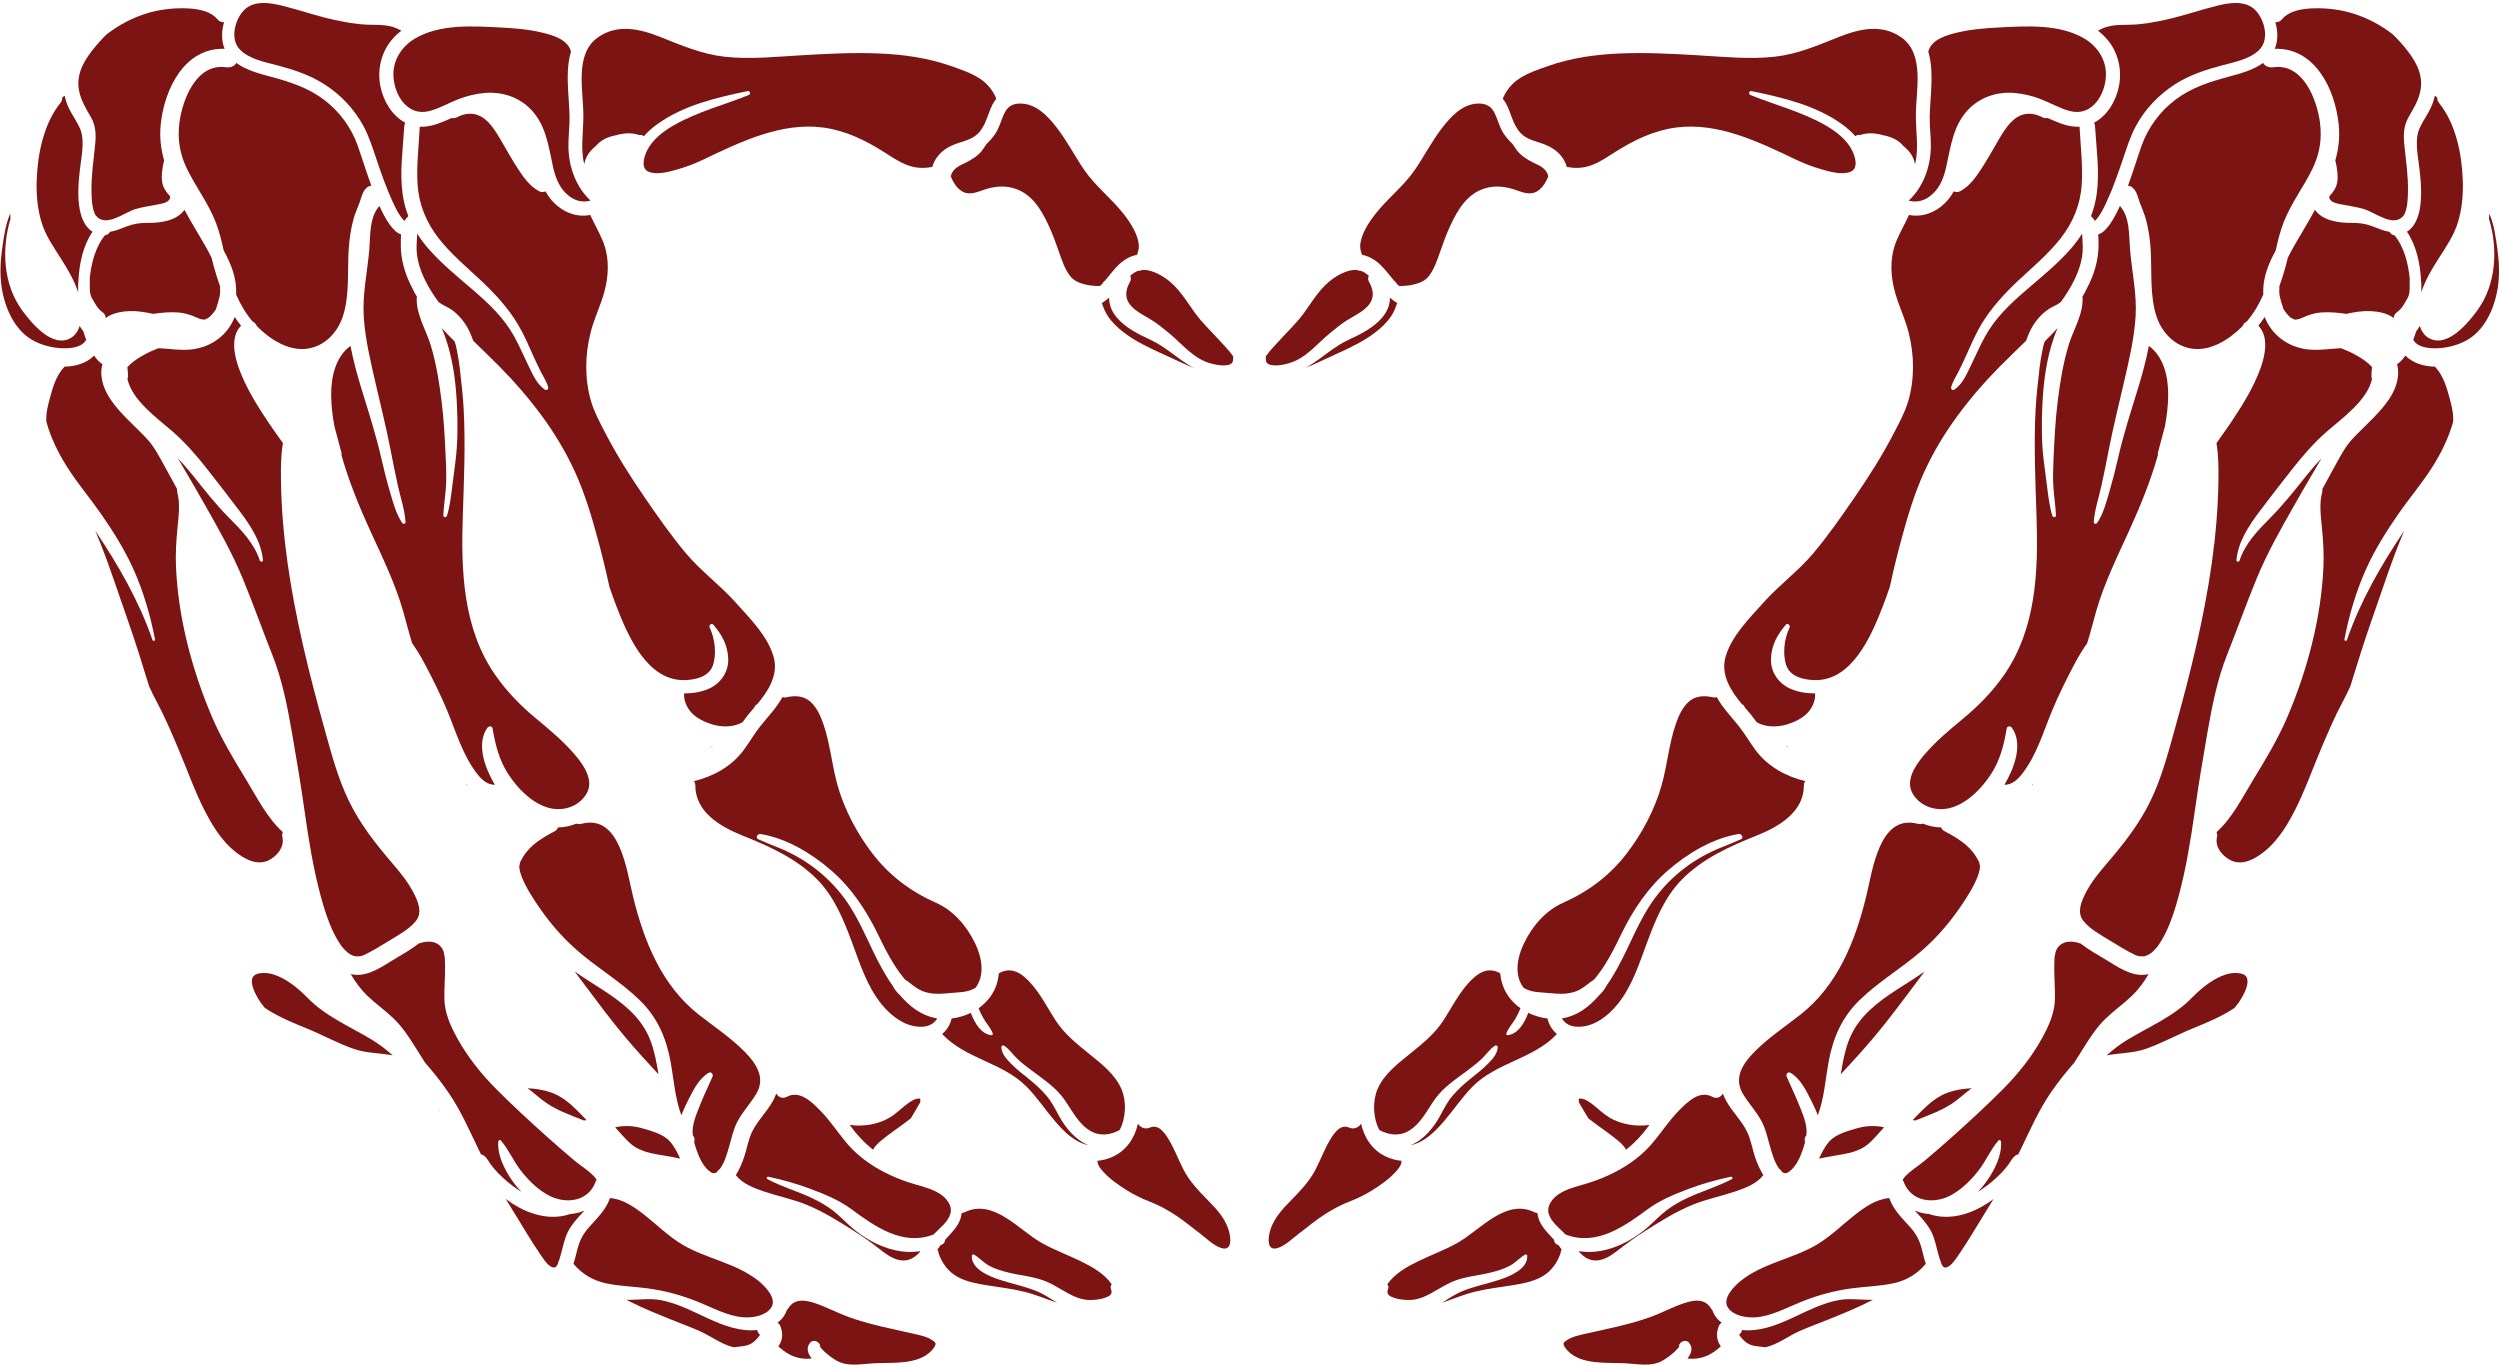
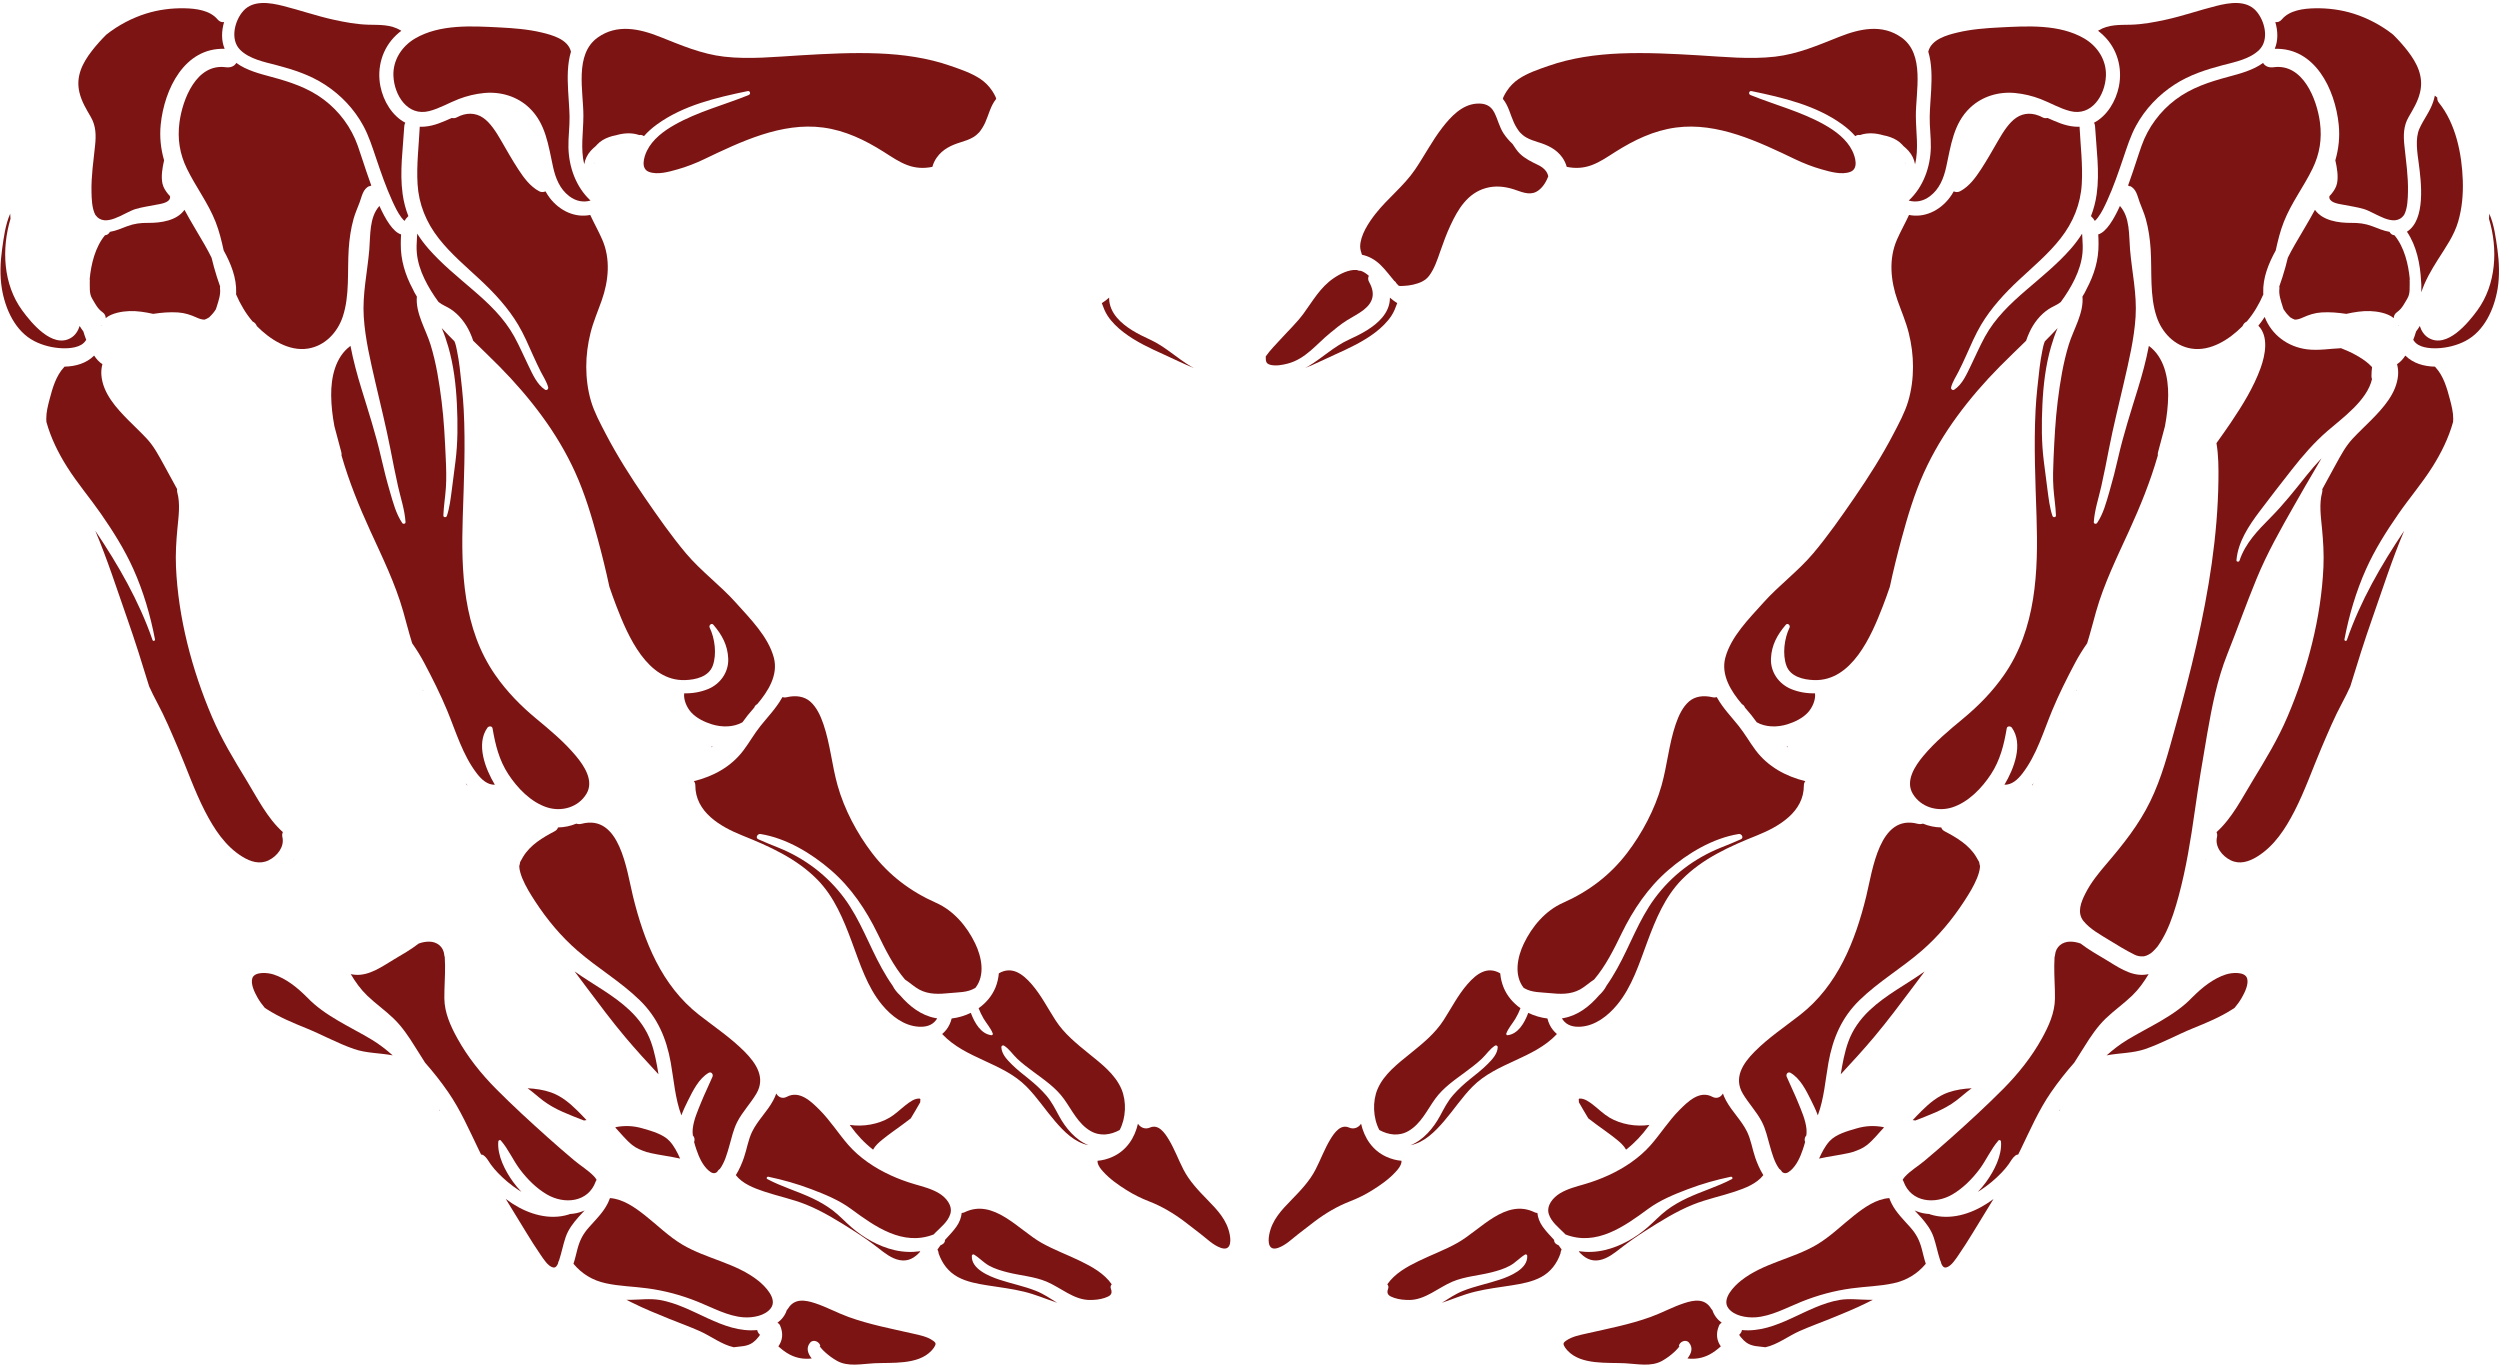
<svg xmlns="http://www.w3.org/2000/svg" fill="#7c1413" height="273.1" preserveAspectRatio="xMidYMid meet" version="1" viewBox="-0.1 -0.6 500.3 273.1" width="500.3" zoomAndPan="magnify">
  <defs>
    <clipPath id="a">
      <path d="M 312 259 L 345 259 L 345 272.488 L 312 272.488 Z M 312 259" />
    </clipPath>
    <clipPath id="b">
      <path d="M 155 259 L 188 259 L 188 272.488 L 155 272.488 Z M 155 259" />
    </clipPath>
  </defs>
  <g>
    <g id="change1_1">
      <path d="M 467.922 24.32 C 468.176 26.785 467.918 29.176 467.246 31.484 C 467.582 32.934 467.871 34.68 467.59 36.078 C 467.422 36.91 466.977 37.578 466.449 38.23 C 466.145 38.605 465.949 38.602 466.07 39.062 C 466.32 40.031 468.059 40.215 468.875 40.379 C 470.227 40.652 471.617 40.836 472.941 41.227 C 475.281 41.918 479.039 45.137 481.004 42.414 C 481.73 41.109 481.754 38.941 481.781 37.855 C 481.859 34.684 481.379 31.578 481.059 28.434 C 480.855 26.461 480.887 24.609 481.895 22.852 C 482.836 21.215 483.75 19.762 484.199 17.895 C 484.957 14.727 483.613 12.047 481.711 9.582 C 480.816 8.434 479.844 7.355 478.812 6.332 C 476.422 4.434 473.637 2.996 470.914 2.137 C 468.41 1.348 465.77 1.004 463.148 1.059 C 460.895 1.105 458.086 1.441 456.555 3.273 C 456.152 3.758 455.68 3.895 455.238 3.809 C 455.754 5.605 455.828 7.5 455.121 9.172 C 463.113 8.895 467.191 17.156 467.922 24.32" />
    </g>
    <g id="change1_2">
      <path d="M 415.477 137.379 C 415.445 137.449 415.41 137.52 415.379 137.594 C 415.391 137.609 415.398 137.629 415.41 137.645 C 415.434 137.555 415.453 137.465 415.477 137.379" />
    </g>
    <g id="change1_3">
      <path d="M 391.328 219.688 C 392.34 218.926 393.367 217.969 394.477 217.18 C 392.883 217.27 391.297 217.484 389.781 218.016 C 387.746 218.727 386.039 220.145 384.527 221.641 C 383.91 222.254 383.285 222.891 382.676 223.551 C 382.852 223.57 383.023 223.598 383.195 223.633 C 386.004 222.523 388.898 221.52 391.328 219.688" />
    </g>
    <g id="change1_4">
      <path d="M 385.051 193.809 C 381.391 196.418 377.324 198.469 374.047 201.57 C 372.141 203.375 370.641 205.465 369.758 207.949 C 369.02 210.031 368.621 212.211 368.27 214.387 C 370.531 211.953 372.77 209.512 374.914 206.965 C 377.637 203.73 380.145 200.359 382.68 196.984 C 383.473 195.93 384.266 194.871 385.051 193.809" />
    </g>
    <g id="change1_5">
      <path d="M 406.621 156.535 C 406.707 156.402 406.789 156.266 406.871 156.129 C 406.762 156.27 406.645 156.402 406.527 156.535 C 406.543 156.535 406.559 156.535 406.57 156.531 C 406.59 156.531 406.605 156.535 406.621 156.535" />
    </g>
    <g id="change1_6">
      <path d="M 452.789 11.992 C 450.773 13.469 448.125 14.152 445.785 14.781 C 442.023 15.793 438.414 16.965 435.262 19.34 C 432.172 21.664 429.77 24.91 428.477 28.555 C 427.68 30.801 427 33.09 426.188 35.328 C 426.098 35.574 425.953 35.996 425.766 36.527 C 425.902 36.57 426.035 36.629 426.16 36.703 C 426.148 36.676 426.137 36.648 426.125 36.621 C 427.453 37.188 427.645 38.691 428.102 39.906 C 428.516 41.004 428.988 42.055 429.309 43.188 C 429.859 45.152 430.152 47.203 430.285 49.238 C 430.578 53.676 430.055 58.547 431.492 62.809 C 432.551 65.957 435.051 68.605 438.414 69.152 C 442.285 69.785 446.082 67.289 448.68 64.66 C 448.82 64.258 449.137 63.918 449.523 63.742 C 450.914 62.121 451.996 60.266 452.84 58.305 C 452.832 58.199 452.824 58.094 452.82 57.984 C 452.719 55.023 453.855 52.18 455.316 49.527 C 455.742 47.586 456.207 45.652 456.941 43.797 C 458.441 39.992 460.906 36.805 462.684 33.152 C 464.133 30.172 464.594 27.188 464.172 23.918 C 463.566 19.277 460.77 12.055 454.895 12.855 C 454.043 12.973 453.207 12.727 452.789 11.992" />
    </g>
    <g id="change1_7">
      <path d="M 269.891 67.344 C 266.82 68.734 264.453 71.105 261.566 72.789 C 261.41 72.883 261.25 72.969 261.086 73.055 C 263.117 72.238 265.094 71.234 266.996 70.383 C 269.824 69.109 272.691 67.789 275.164 65.891 C 276.359 64.969 277.48 63.895 278.324 62.637 C 278.867 61.82 279.188 60.945 279.512 60.066 C 278.984 59.738 278.5 59.363 278.039 58.957 C 278.043 59.02 278.047 59.086 278.047 59.148 C 278.02 60.59 277.414 61.867 276.5 62.957 C 274.84 64.93 272.199 66.297 269.891 67.344" />
    </g>
    <g id="change1_8">
      <path d="M 257.59 72.164 C 261.184 71.23 263.371 68.25 266.117 66.012 C 267.207 65.125 268.309 64.203 269.508 63.465 C 270.613 62.777 271.797 62.199 272.824 61.391 C 274.758 59.871 275.148 58.074 273.891 55.844 C 273.629 55.387 273.652 54.945 273.832 54.594 C 273.355 54.172 272.84 53.805 272.246 53.602 C 271.98 53.613 271.691 53.555 271.418 53.426 C 269.801 53.309 268.047 54.215 266.762 55.094 C 264.098 56.918 262.621 59.617 260.77 62.145 C 259.418 63.988 257.703 65.598 256.172 67.289 C 255.242 68.312 254.07 69.469 253.199 70.73 C 253.238 71.504 253.09 72.172 254.191 72.426 C 255.277 72.672 256.531 72.438 257.59 72.164" />
    </g>
    <g id="change1_9">
      <path d="M 423.934 16.703 C 423.332 19.664 421.574 22.586 418.961 23.957 C 419.074 24.152 419.145 24.387 419.16 24.656 C 419.422 29.18 420.117 33.73 419.488 38.254 C 419.273 39.797 418.887 41.266 418.34 42.66 C 418.371 42.684 418.398 42.707 418.426 42.734 C 418.707 42.992 418.93 43.285 419.113 43.605 C 419.172 43.562 419.258 43.484 419.332 43.41 C 419.488 43.242 419.609 43.105 419.723 42.949 C 420.488 41.934 421.047 40.734 421.574 39.582 C 422.844 36.816 423.832 33.918 424.809 31.039 C 425.559 28.84 426.238 26.637 427.355 24.582 C 429.184 21.215 431.883 18.383 435.094 16.309 C 438.055 14.395 441.348 13.328 444.727 12.441 C 447.168 11.805 450.145 11.223 452.008 9.387 C 454.078 7.34 453.141 3.531 451.375 1.57 C 449.375 -0.648 446.004 -0.062 443.434 0.582 C 440.023 1.438 436.723 2.598 433.281 3.352 C 431.012 3.848 428.691 4.277 426.363 4.344 C 424.082 4.406 421.91 4.258 419.879 5.484 C 419.836 5.512 419.797 5.535 419.754 5.555 C 420.109 5.832 420.461 6.125 420.793 6.441 C 423.586 9.09 424.688 12.965 423.934 16.703" />
    </g>
    <g id="change1_10">
      <path d="M 386.363 17.5 C 386.273 19.242 386.105 20.984 386.074 22.73 C 386.035 24.797 386.34 26.848 386.297 28.91 C 386.211 32.871 384.781 36.832 381.871 39.539 C 383.289 39.934 384.746 39.703 386.121 38.668 C 388.027 37.23 388.875 35.066 389.375 32.812 C 390.316 28.551 390.816 24.109 394.176 20.941 C 396.59 18.668 399.883 17.703 403.152 18.012 C 404.91 18.18 406.629 18.594 408.273 19.227 C 410.246 19.988 412.102 21.102 414.16 21.629 C 418.5 22.742 421.16 18.461 421.336 14.617 C 421.477 11.465 419.676 8.672 417.008 7.105 C 412.031 4.195 405.605 4.609 400.062 4.891 C 397.238 5.035 394.398 5.25 391.645 5.906 C 389.531 6.41 386.414 7.266 385.805 9.688 C 385.801 9.703 385.793 9.719 385.789 9.734 C 386.535 12.223 386.492 14.922 386.363 17.5" />
    </g>
    <g clip-path="url(#a)" id="change1_81">
      <path d="M 344.457 264.121 C 343.594 263.477 342.91 262.625 342.574 261.57 C 342.48 261.488 342.398 261.391 342.324 261.27 C 341.059 259.195 338.945 259.527 336.922 260.195 C 334.629 260.945 332.496 262.129 330.227 262.949 C 326.023 264.469 321.695 265.285 317.355 266.273 C 316.023 266.574 314.457 266.875 313.32 267.688 C 312.938 267.957 312.781 268.125 312.797 268.363 C 312.824 268.777 313.328 269.398 313.676 269.762 C 316.391 272.574 321.543 272.039 325.098 272.215 C 327.539 272.332 330.328 272.996 332.574 271.707 C 333.391 271.238 334.172 270.676 334.867 270.043 C 335.129 269.805 335.387 269.559 335.617 269.289 C 335.637 269.266 335.773 269.074 335.84 269.008 C 335.848 269.074 335.867 269.16 335.902 269.266 C 335.871 269.176 335.859 269.086 335.852 268.996 C 335.855 268.992 335.859 268.988 335.863 268.988 C 336.09 268.809 335.914 268.672 335.855 268.828 C 335.949 267.93 337.254 267.301 337.91 268.098 C 338.77 269.137 338.379 270.262 337.594 271.254 C 339.082 271.441 340.559 271.211 341.93 270.508 C 342.809 270.059 343.555 269.469 344.27 268.836 C 343.465 267.711 343.211 266.309 343.922 264.66 C 344.043 264.387 344.234 264.215 344.457 264.121" />
    </g>
    <g id="change1_11">
      <path d="M 482.145 55.254 C 481.867 52.258 481.051 48.871 479.086 46.484 C 478.613 46.441 478.281 46.164 478.098 45.797 C 476.906 45.609 475.746 45.086 474.625 44.668 C 473.207 44.141 471.953 43.988 470.445 44.004 C 467.898 44.023 464.703 43.566 463.168 41.391 C 461.891 43.777 460.449 46.07 459.109 48.422 C 458.652 49.223 458.184 50.078 457.746 50.965 C 457.59 51.602 457.434 52.234 457.258 52.863 C 456.891 54.168 456.488 55.465 456.027 56.742 C 456.059 56.863 456.07 56.992 456.055 57.141 C 455.898 58.355 456.344 59.586 456.703 60.742 C 456.758 60.922 456.816 61.105 456.879 61.289 C 457.195 61.797 457.586 62.285 458.074 62.75 C 458.125 62.797 458.168 62.848 458.211 62.895 C 458.504 63.094 458.816 63.246 459.145 63.367 C 459.672 63.367 460.207 63.188 460.711 62.957 C 461.957 62.395 463.137 62.004 464.512 61.922 C 466.152 61.82 467.805 61.965 469.438 62.211 C 471.012 61.863 472.617 61.598 474.211 61.656 C 475.555 61.703 477.719 62.023 478.938 63.066 C 478.938 62.641 479.117 62.207 479.551 61.898 C 480.609 61.145 481.02 60.203 481.66 59.137 C 482.281 58.098 482.082 56.879 482.129 55.707 C 482.098 55.547 482.105 55.402 482.145 55.266 C 482.145 55.262 482.145 55.258 482.145 55.254" />
    </g>
    <g id="change1_12">
      <path d="M 483.941 32.105 C 484.438 35.828 485.371 43.383 481.578 45.77 C 483.527 48.645 484.238 52.266 484.41 55.723 C 484.461 56.164 484.473 56.609 484.453 57.055 C 484.457 57.332 484.461 57.609 484.457 57.891 C 485.203 55.566 486.473 53.41 487.77 51.355 C 489.312 48.91 491.012 46.555 491.828 43.746 C 492.609 41.07 492.848 38.293 492.754 35.512 C 492.578 30.219 491.367 24.16 487.957 19.938 C 487.699 19.617 487.617 19.266 487.656 18.938 C 487.617 18.902 487.582 18.871 487.547 18.84 C 487.422 18.73 487.289 18.633 487.156 18.535 C 487.078 18.926 486.98 19.32 486.852 19.715 C 486.203 21.719 484.902 23.277 484.066 25.168 C 483.18 27.176 483.664 30.004 483.941 32.105" />
    </g>
    <g id="change1_13">
      <path d="M 276.133 52.383 C 277.148 53.352 277.992 54.527 278.914 55.605 C 279.098 55.711 279.258 55.879 279.367 56.117 C 279.512 56.277 279.66 56.434 279.812 56.586 C 280.055 56.66 280.371 56.633 280.742 56.617 C 281.395 56.586 282.027 56.52 282.668 56.371 C 284.055 56.055 285.164 55.562 285.895 54.59 C 286.961 53.164 287.539 51.383 288.117 49.723 C 288.734 47.953 289.367 46.211 290.16 44.508 C 291.668 41.27 293.562 38.09 297.219 37.047 C 299.105 36.508 301.008 36.703 302.852 37.293 C 304.266 37.746 305.832 38.531 307.289 37.805 C 308.383 37.258 309.188 36.051 309.633 34.945 C 309.668 34.859 309.703 34.77 309.738 34.676 C 309.52 33.609 308.688 32.898 307.719 32.426 C 306.426 31.801 305.113 31.172 304.062 30.164 C 303.477 29.602 303.047 28.879 302.586 28.211 C 301.93 27.59 301.328 26.906 300.809 26.125 C 299.945 24.82 299.637 23.262 298.926 21.887 C 298.195 20.469 297.008 20.035 295.441 20.137 C 292.465 20.324 290.219 22.762 288.512 24.973 C 286.477 27.609 284.953 30.578 283.09 33.32 C 280.836 36.641 277.613 39.066 275.156 42.199 C 273.801 43.93 272.109 46.473 272.098 48.746 C 272.098 49.23 272.25 49.809 272.453 50.383 C 273.766 50.648 275.016 51.309 276.133 52.383" />
    </g>
    <g id="change1_14">
      <path d="M 441.352 171.402 C 441.34 171.379 441.328 171.359 441.316 171.336 C 441.309 171.363 441.305 171.391 441.301 171.422 C 441.316 171.414 441.332 171.406 441.352 171.402" />
    </g>
    <g id="change1_15">
      <path d="M 437.902 189.297 C 437.902 189.293 437.898 189.289 437.898 189.285 C 437.898 189.293 437.898 189.293 437.898 189.297 C 437.902 189.297 437.902 189.297 437.902 189.297" />
    </g>
    <g id="change1_16">
      <path d="M 474 72.273 C 473.23 71.57 472.297 70.973 471.293 70.418 C 470.371 69.906 469.383 69.469 468.391 69.082 C 466.113 69.18 463.852 69.594 461.574 69.305 C 457.695 68.812 454.48 66.395 453.109 62.828 C 452.715 63.434 452.293 64.016 451.844 64.578 C 453.945 66.719 453.25 70.406 452.289 73.062 C 450.871 76.977 448.629 80.559 446.32 83.996 C 445.395 85.375 444.418 86.723 443.457 88.078 C 443.875 90.539 443.883 93.035 443.852 95.527 C 443.711 106.621 441.918 117.652 439.457 128.449 C 438.191 133.996 436.742 139.5 435.211 144.98 C 433.805 150.02 432.504 155.074 430.195 159.797 C 427.93 164.434 424.836 168.32 421.5 172.223 C 419.902 174.09 418.34 175.996 417.227 178.207 C 416.375 179.895 415.496 182.012 416.832 183.699 C 418.133 185.336 420.297 186.492 422.043 187.57 C 423.668 188.57 425.324 189.586 427.039 190.438 C 427.59 190.711 428.055 190.816 428.848 190.785 C 428.859 190.785 428.867 190.785 428.875 190.785 C 428.875 190.785 428.875 190.785 428.879 190.785 C 428.961 190.766 429.047 190.754 429.133 190.73 C 429.242 190.695 429.352 190.66 429.465 190.625 C 429.531 190.594 429.785 190.488 429.852 190.449 C 430.027 190.344 430.203 190.238 430.375 190.121 C 430.391 190.113 430.402 190.105 430.414 190.098 C 430.426 190.086 430.434 190.078 430.449 190.062 C 430.523 190 430.602 189.938 430.672 189.871 C 430.816 189.73 430.961 189.598 431.102 189.449 C 431.246 189.301 431.383 189.141 431.52 188.98 C 431.832 188.617 431.555 188.965 431.785 188.641 C 432.406 187.762 432.934 186.828 433.398 185.859 C 434.438 183.703 435.242 181.145 435.906 178.668 C 437.391 173.152 438.301 167.488 439.102 161.84 C 439.844 156.594 440.703 151.414 441.613 146.195 C 442.555 140.812 443.594 135.434 445.621 130.34 C 447.621 125.324 449.422 120.223 451.48 115.23 C 453.617 110.039 456.344 105.234 459.117 100.367 C 460.516 97.91 461.918 95.461 463.363 93.031 C 463.738 92.395 464.109 91.746 464.488 91.098 C 463.426 92.227 462.406 93.395 461.43 94.617 C 459.137 97.492 456.887 100.348 454.297 102.961 C 451.773 105.504 449.223 108.105 448.074 111.586 C 447.969 111.902 447.43 111.867 447.461 111.5 C 447.77 107.832 449.938 104.605 452.09 101.738 C 454.219 98.906 456.402 96.098 458.594 93.309 C 460.754 90.555 463.027 87.938 465.676 85.641 C 468.648 83.066 473.602 79.551 474.582 75.281 C 474.52 75.09 474.48 74.891 474.477 74.68 C 474.465 74.078 474.535 73.477 474.598 72.871 C 474.418 72.672 474.203 72.457 474 72.273" />
    </g>
    <g id="change1_17">
      <path d="M 479.812 64.551 C 479.832 64.547 479.855 64.543 479.879 64.543 C 479.895 64.535 479.906 64.531 479.922 64.523 C 479.883 64.512 479.84 64.496 479.801 64.48 C 479.801 64.492 479.805 64.508 479.809 64.52 C 479.809 64.531 479.809 64.539 479.812 64.551" />
    </g>
    <g id="change1_18">
      <path d="M 294.078 215.355 C 292.855 216.34 291.727 217.375 290.691 218.555 C 289.562 219.844 288.875 221.254 288.066 222.746 C 286.777 225.121 284.766 227.547 282.176 228.578 C 284.941 228.035 287.094 225.844 288.863 223.789 C 290.816 221.523 292.473 218.984 294.582 216.855 C 299.383 212.012 306.777 211.305 311.426 206.379 C 311.434 206.355 311.445 206.336 311.453 206.312 C 311.156 206.059 310.879 205.773 310.625 205.449 C 310.145 204.836 309.77 204.043 309.57 203.219 C 308.246 203.062 306.938 202.676 305.738 202.09 C 304.965 204.16 303.688 206.328 301.594 206.57 C 301.43 206.59 301.277 206.383 301.336 206.23 C 301.75 205.141 302.562 204.262 303.16 203.266 C 303.57 202.586 303.902 201.887 304.176 201.164 C 302.707 200.121 301.512 198.73 300.816 197.051 C 300.43 196.121 300.211 195.156 300.125 194.184 C 297.523 192.668 295.355 194.301 293.59 196.324 C 291.684 198.508 290.371 201.102 288.816 203.523 C 287.059 206.266 284.586 208.238 282.086 210.266 C 279.637 212.254 276.836 214.367 275.57 217.363 C 274.539 219.812 274.66 223.125 275.934 225.539 C 277.762 226.531 279.852 226.848 281.781 225.727 C 284.266 224.277 285.473 221.566 287.086 219.328 C 288.719 217.062 290.969 215.551 293.18 213.91 C 294.305 213.074 295.43 212.23 296.449 211.27 C 297.344 210.426 298.043 209.301 299.098 208.648 C 299.32 208.516 299.633 208.688 299.625 208.953 C 299.574 210.344 298.496 211.445 297.562 212.383 C 296.484 213.465 295.27 214.398 294.078 215.355" />
    </g>
    <g id="change1_19">
      <path d="M 411.992 221.664 C 412.062 221.625 412.129 221.578 412.195 221.535 C 412.164 221.523 412.133 221.516 412.098 221.504 C 412.062 221.559 412.027 221.613 411.992 221.664" />
    </g>
    <g id="change1_20">
      <path d="M 386.266 242.457 C 386.168 242.43 386.078 242.391 385.996 242.348 C 385.113 242.297 384.234 242.117 383.391 241.777 C 383.277 241.734 383.164 241.684 383.055 241.633 C 383.496 242.113 383.914 242.551 384.254 242.926 C 385.359 244.172 386.336 245.445 386.875 247.035 C 387.363 248.484 387.641 249.996 388.117 251.453 C 388.137 251.512 388.152 251.574 388.176 251.637 C 388.289 251.824 388.363 252.035 388.387 252.254 C 388.582 252.73 388.863 253.141 389.352 253.047 C 390.383 252.852 391.371 251.23 391.91 250.449 C 393.824 247.676 395.523 244.703 397.309 241.844 C 397.828 241.012 398.34 240.176 398.844 239.336 C 398.406 239.664 397.953 239.98 397.488 240.277 C 394.211 242.391 390.105 243.633 386.266 242.457" />
    </g>
    <g id="change1_21">
      <path d="M 300.703 19.25 C 301.801 20.625 302.152 22.371 302.867 23.945 C 303.191 24.652 303.59 25.289 304.047 25.871 C 304.422 26.254 304.816 26.609 305.285 26.879 C 306.047 27.316 306.859 27.594 307.691 27.848 C 309.609 28.426 311.371 29.246 312.562 30.934 C 312.969 31.512 313.258 32.141 313.434 32.789 C 315.125 33.141 316.777 33.066 318.449 32.441 C 320.141 31.812 321.641 30.758 323.152 29.801 C 326.918 27.426 330.84 25.52 335.301 24.922 C 343.637 23.809 351.84 27.777 359.164 31.277 C 360.871 32.094 362.625 32.777 364.449 33.293 C 366.145 33.773 368.434 34.441 370.172 33.797 C 371.887 33.164 371.184 30.809 370.578 29.57 C 369.445 27.266 367.23 25.617 365.047 24.383 C 360.406 21.754 355.137 20.41 350.215 18.422 C 349.734 18.227 349.906 17.523 350.43 17.633 C 356.711 18.938 363.297 20.469 368.59 24.309 C 369.531 24.996 370.426 25.773 371.184 26.652 C 371.441 26.445 371.793 26.348 372.113 26.43 C 373.57 25.914 375.219 26.004 376.797 26.473 C 377.266 26.555 377.723 26.676 378.145 26.828 C 379.062 27.156 379.902 27.625 380.57 28.348 C 380.641 28.426 380.715 28.508 380.781 28.594 C 381.16 28.902 381.508 29.23 381.816 29.566 C 382.547 30.375 382.965 31.297 383.141 32.273 C 383.906 29.152 383.316 25.91 383.301 22.594 C 383.277 17.703 385.16 10.27 380.426 6.902 C 376.566 4.152 372.09 5.137 368.004 6.758 C 363.77 8.438 359.684 10.219 355.109 10.742 C 350.09 11.316 344.836 10.766 339.805 10.469 C 334.609 10.16 329.402 9.887 324.195 10.094 C 319.301 10.293 314.41 10.969 309.77 12.59 C 307.734 13.301 305.617 14 303.816 15.207 C 302.871 15.84 302.062 16.664 301.441 17.613 C 301.199 17.984 300.973 18.367 300.789 18.77 C 300.75 18.855 300.711 19 300.66 19.113 C 300.672 19.148 300.68 19.188 300.684 19.227 C 300.691 19.234 300.699 19.242 300.703 19.25" />
    </g>
    <g id="change1_22">
      <path d="M 373.922 259.52 C 371.961 259.504 369.996 259.219 368.055 259.543 C 361.289 260.68 355.527 266.242 348.496 265.57 C 348.453 265.867 348.305 266.164 348.027 266.434 C 347.996 266.465 347.973 266.48 347.953 266.488 C 348.004 266.68 348.199 266.887 348.312 267.035 C 348.617 267.426 348.992 267.793 349.395 268.082 C 350.559 268.906 351.891 268.812 353.195 269.012 C 355.621 268.48 357.742 266.793 359.984 265.793 C 361.973 264.906 364.023 264.168 366.043 263.355 C 368.594 262.324 371.148 261.289 373.609 260.059 C 373.965 259.883 374.328 259.703 374.688 259.516 C 374.434 259.52 374.176 259.523 373.922 259.52" />
    </g>
    <g id="change1_23">
      <path d="M 382.18 245 C 380.867 243.516 379.387 242.094 378.477 240.309 C 378.289 239.941 378.125 239.559 377.984 239.16 C 375.352 239.344 373.004 241.02 370.973 242.617 C 368.496 244.57 366.215 246.852 363.492 248.469 C 358.676 251.328 352.754 252.145 348.297 255.691 C 346.957 256.754 344.391 259.32 345.766 261.184 C 346.918 262.738 349.402 263.141 351.191 263.023 C 354.348 262.82 357.496 261.066 360.391 259.906 C 363.711 258.578 366.934 257.703 370.473 257.223 C 373.242 256.844 376.086 256.805 378.816 256.207 C 381.48 255.629 383.582 254.336 385.289 252.312 C 384.953 251.293 384.723 250.23 384.492 249.363 C 384.027 247.605 383.402 246.375 382.18 245" />
    </g>
    <g id="change1_24">
      <path d="M 487.277 72.883 C 487.242 72.844 487.215 72.809 487.184 72.773 C 484.965 72.73 482.824 72.117 481.254 70.562 C 480.789 71.254 480.238 71.887 479.598 72.277 C 479.789 72.992 479.863 73.738 479.801 74.504 C 479.488 78.129 476.828 81.035 474.387 83.504 C 473.164 84.738 471.887 85.922 470.703 87.195 C 469.297 88.707 468.371 90.48 467.371 92.281 C 466.445 93.945 465.539 95.617 464.637 97.293 C 464.676 97.48 464.672 97.695 464.609 97.926 C 463.977 100.246 464.352 102.758 464.574 105.113 C 464.82 107.688 464.98 110.234 464.867 112.82 C 464.422 123.039 461.664 133.461 457.664 142.844 C 455.75 147.336 453.281 151.395 450.75 155.551 C 448.586 159.094 446.605 163.109 443.469 165.926 C 443.602 166.203 443.652 166.535 443.562 166.918 C 443.113 168.871 444.605 170.715 446.289 171.551 C 448.086 172.441 449.938 171.848 451.551 170.859 C 455.016 168.742 457.258 165.254 459.07 161.727 C 461.164 157.652 462.652 153.328 464.445 149.121 C 465.773 146.016 467.055 142.941 468.656 139.965 C 469.215 138.926 469.75 137.848 470.238 136.766 C 471.633 132.215 473.051 127.672 474.629 123.184 C 476.695 117.305 478.594 111.344 481.023 105.617 C 476.426 112.453 472.254 119.688 469.562 127.48 C 469.457 127.789 469.012 127.664 469.07 127.344 C 469.98 122.566 471.406 117.715 473.402 113.273 C 475.16 109.367 477.441 105.742 479.883 102.227 C 482.078 99.055 484.621 96.094 486.68 92.828 C 488.438 90.039 489.926 87.031 490.809 83.844 C 490.824 83.633 490.836 83.426 490.84 83.211 C 490.844 81.887 490.512 80.59 490.176 79.312 C 489.594 77.078 488.887 74.605 487.277 72.883" />
    </g>
    <g id="change1_25">
      <path d="M 499.68 49.277 C 499.348 46.93 499.035 44.375 498.059 42.164 C 498.047 42.523 498.023 42.867 498 43.188 C 499.816 49.246 499.461 56.301 495.672 61.5 C 493.824 64.031 489.598 69.184 485.93 67.035 C 485.02 66.504 484.469 65.625 484.148 64.625 C 484.141 64.641 484.133 64.66 484.125 64.676 C 483.906 65.043 483.668 65.395 483.41 65.73 C 483.242 66.301 483.051 66.863 482.836 67.414 C 482.883 67.473 482.93 67.531 482.973 67.598 C 483.879 68.977 486.129 69.145 487.625 69.094 C 489.531 69.027 491.547 68.535 493.242 67.656 C 497.09 65.672 499.066 61.195 499.734 57.113 C 500.148 54.559 500.035 51.836 499.68 49.277" />
    </g>
    <g id="change1_26">
      <path d="M 445.324 194.414 C 442.789 195.242 440.57 197.039 438.715 198.898 C 438.676 198.938 438.637 198.973 438.594 199.008 C 435.098 202.711 429.871 204.918 425.652 207.469 C 424.145 208.383 422.777 209.441 421.48 210.602 C 424.035 210.105 426.723 210.191 429.215 209.328 C 432.477 208.203 435.539 206.496 438.734 205.191 C 441.449 204.09 444.188 202.961 446.66 201.371 C 446.805 201.281 446.945 201.188 447.086 201.09 C 447.621 200.465 448.105 199.793 448.523 199.066 C 449.156 197.969 449.953 196.301 449.586 195.168 C 449.145 193.816 446.586 194 445.324 194.414" />
    </g>
    <g id="change1_27">
      <path d="M 444.242 180.559 C 444.238 180.566 444.238 180.574 444.234 180.582 C 444.242 180.578 444.246 180.574 444.254 180.566 C 444.25 180.566 444.246 180.562 444.246 180.562 C 444.242 180.562 444.242 180.562 444.242 180.559" />
    </g>
    <g id="change1_28">
      <path d="M 371.43 225.219 C 369.668 225.734 367.285 226.371 366.008 227.793 C 365.141 228.754 364.496 230 363.934 231.258 C 365.898 230.816 367.898 230.582 369.867 230.148 C 370.145 230.09 370.414 230.016 370.684 229.934 C 371.695 229.59 372.695 229.211 373.531 228.535 C 374.805 227.516 375.781 226.234 376.887 225.07 C 376.871 225.035 376.863 225 376.852 224.965 C 375.047 224.617 373.293 224.672 371.43 225.219" />
    </g>
    <g id="change1_29">
      <path d="M 429.879 194.34 C 429.59 194.402 429.289 194.449 428.98 194.473 C 426.121 194.703 423.488 192.746 421.168 191.363 C 419.656 190.461 417.844 189.445 416.262 188.215 C 415.594 187.977 414.898 187.84 414.191 187.84 C 412.598 187.84 411.301 188.871 411.156 190.5 C 411.145 190.656 411.105 190.797 411.055 190.926 C 411.02 191.492 411.008 192.062 411 192.633 C 410.973 194.824 411.16 197.016 411.137 199.211 C 411.113 202.055 409.898 204.73 408.539 207.188 C 406.477 210.922 403.77 214.305 400.77 217.328 C 397.438 220.684 393.934 223.895 390.41 227.047 C 388.648 228.621 386.863 230.168 385.055 231.684 C 383.797 232.734 382.305 233.617 381.176 234.809 C 380.953 235.039 380.785 235.277 380.656 235.52 C 380.73 235.613 380.793 235.723 380.84 235.852 C 382.359 240.055 387.148 240.457 390.609 238.43 C 392.715 237.199 394.52 235.387 395.984 233.453 C 397.383 231.605 398.305 229.379 399.828 227.637 C 400.016 227.426 400.32 227.609 400.34 227.848 C 400.566 230.66 398.961 233.738 397.355 235.949 C 396.859 236.633 396.309 237.293 395.715 237.91 C 395.91 237.789 396.105 237.664 396.297 237.539 C 397.773 236.574 399.191 235.391 400.414 234.117 C 400.93 233.578 401.422 233.016 401.855 232.406 C 402.312 231.77 402.621 231.098 403.258 230.617 C 403.426 230.492 403.602 230.445 403.773 230.453 C 403.941 230.117 404.109 229.785 404.273 229.445 C 406.184 225.508 407.879 221.566 410.379 217.945 C 411.797 215.895 413.344 213.938 414.996 212.066 C 415.664 211 416.352 209.941 417.012 208.871 C 418.262 206.859 419.586 204.879 421.297 203.223 C 422.969 201.613 424.883 200.277 426.555 198.672 C 427.891 197.387 428.945 195.922 429.879 194.34" />
    </g>
    <g id="change1_30">
      <path d="M 343.465 138.91 C 343.211 138.988 342.918 139.004 342.594 138.93 C 340.777 138.504 339.109 138.746 337.922 139.766 C 336.625 140.883 335.82 142.633 335.246 144.32 C 333.883 148.316 333.547 152.547 332.41 156.594 C 331.062 161.375 328.512 166.184 325.504 170.117 C 322.105 174.566 317.801 177.809 312.695 180.07 C 309.168 181.633 306.508 184.781 304.859 188.215 C 303.539 190.953 302.844 194.562 304.809 197.078 C 304.848 197.102 304.887 197.129 304.93 197.152 C 306.465 198.059 308.25 197.953 309.969 198.137 C 312.07 198.355 314.184 198.457 316.094 197.414 C 317.078 196.875 317.957 196.035 318.918 195.418 C 321.223 192.715 322.887 189.352 324.395 186.242 C 326.719 181.469 329.695 177.031 333.738 173.543 C 337.668 170.148 342.664 167.141 347.848 166.301 C 348.438 166.203 348.93 167.062 348.289 167.352 C 346.965 167.957 345.617 168.488 344.266 169.031 C 338.98 171.16 334.434 174.586 331.043 179.176 C 327.844 183.508 326.133 188.551 323.535 193.215 C 322.906 194.34 322.191 195.523 321.387 196.672 C 321.043 197.371 320.516 198.016 319.898 198.59 C 318 200.797 315.684 202.594 312.871 203.125 C 312.742 203.148 312.609 203.168 312.477 203.188 C 312.531 203.285 312.59 203.387 312.66 203.484 C 313.48 204.656 314.836 204.953 316.199 204.863 C 319.16 204.672 321.672 202.695 323.5 200.496 C 326.512 196.875 327.953 192.184 329.574 187.844 C 331.227 183.406 333.078 178.879 336.449 175.441 C 340.621 171.188 346.086 168.758 351.527 166.578 C 355.898 164.824 360.902 161.902 360.891 156.578 C 360.891 156.223 361.004 155.941 361.184 155.727 C 357.258 154.754 353.715 152.836 351.25 149.559 C 350.059 147.973 349.086 146.227 347.844 144.676 C 346.371 142.828 344.73 141.156 343.559 139.082 C 343.527 139.023 343.496 138.969 343.465 138.91" />
    </g>
    <g id="change1_31">
      <path d="M 375.859 131.648 C 375.852 131.668 375.848 131.684 375.84 131.703 C 375.844 131.719 375.848 131.738 375.852 131.754 C 375.855 131.719 375.855 131.684 375.859 131.648" />
    </g>
    <g id="change1_32">
      <path d="M 279.203 233.91 C 279.688 233.383 280.258 232.715 280.359 231.969 C 280.371 231.879 280.371 231.785 280.367 231.695 C 279.379 231.617 278.352 231.359 277.293 230.871 C 274.543 229.609 272.918 227.102 272.277 224.273 C 271.82 225 270.883 225.492 269.883 225.051 C 268.188 224.309 266.949 226.031 266.082 227.48 C 264.949 229.379 264.188 231.461 263.18 233.426 C 262.004 235.73 260.168 237.656 258.375 239.492 C 256.352 241.57 254.434 243.555 253.887 246.52 C 253.605 248.039 253.789 249.797 255.707 249.113 C 257.242 248.566 258.449 247.328 259.715 246.355 C 260.777 245.535 261.832 244.707 262.902 243.898 C 265.117 242.223 267.457 240.824 270.055 239.816 C 271.637 239.199 273.105 238.477 274.551 237.57 C 276.219 236.527 277.867 235.371 279.203 233.91" />
    </g>
    <g id="change1_33">
      <path d="M 357.605 148.938 C 357.629 148.887 357.652 148.836 357.684 148.785 C 357.598 148.805 357.512 148.824 357.43 148.84 C 357.484 148.875 357.547 148.906 357.605 148.938" />
    </g>
    <g id="change1_34">
      <path d="M 381.109 31.992 C 381.145 32.059 381.18 32.121 381.211 32.188 C 381.184 32.113 381.156 32.035 381.129 31.961 C 381.121 31.973 381.117 31.98 381.109 31.992" />
    </g>
    <g id="change1_35">
      <path d="M 396.129 172.93 C 396.152 172.512 396.141 172.848 396.055 172.391 C 396.023 172.23 395.988 172.07 395.965 171.91 C 395.773 171.562 395.582 171.219 395.379 170.879 C 393.949 168.488 391.457 167.012 389.055 165.754 C 388.684 165.562 388.473 165.289 388.387 164.988 C 387.117 164.969 385.867 164.703 384.711 164.223 C 384.406 164.332 384.055 164.355 383.66 164.254 C 375.973 162.254 374.648 173.562 373.375 178.758 C 371.176 187.746 367.66 196.617 360.156 202.484 C 357.066 204.898 353.773 207.086 351.004 209.883 C 348.699 212.215 346.793 215.07 348.664 218.246 C 349.82 220.215 351.441 221.871 352.492 223.906 C 353.281 225.438 353.621 227.102 354.094 228.742 C 354.531 230.258 355 232.004 355.965 233.305 C 356.031 233.359 356.098 233.414 356.168 233.469 C 356.324 233.598 356.441 233.754 356.523 233.93 C 357.094 234.371 357.621 234.199 358.301 233.59 C 359.469 232.539 360.184 230.91 360.676 229.449 C 360.84 228.965 361.004 228.457 361.137 227.938 C 360.977 227.535 361.008 227.047 361.367 226.629 C 361.375 226.617 361.383 226.609 361.391 226.602 C 361.438 226.176 361.453 225.75 361.414 225.332 C 361.23 223.512 360.398 221.66 359.715 219.98 C 359.012 218.25 358.184 216.582 357.453 214.875 C 357.246 214.387 357.695 213.781 358.23 214.098 C 360.195 215.25 361.355 217.641 362.348 219.617 C 362.809 220.539 363.297 221.555 363.684 222.602 C 364.934 219.27 365.199 215.473 365.809 212.055 C 366.684 207.191 368.449 203.035 372.027 199.551 C 375.844 195.836 380.453 193.152 384.461 189.672 C 387.77 186.805 390.547 183.473 392.938 179.812 C 393.906 178.328 394.875 176.777 395.543 175.133 C 395.836 174.41 396.094 173.551 396.129 172.93" />
    </g>
    <g id="change1_36">
      <path d="M 311.809 248.605 C 311.727 248.566 311.645 248.535 311.562 248.496 C 311.082 248.273 310.891 247.902 310.902 247.527 C 310.121 246.66 309.297 245.836 308.621 244.879 C 307.988 243.98 307.652 243.047 307.562 242.129 C 307.391 242.137 307.215 242.105 307.027 242.016 C 301.219 239.152 296.199 245.504 291.602 248.105 C 289.082 249.531 286.344 250.52 283.746 251.789 C 281.441 252.91 279.016 254.262 277.527 256.414 C 277.73 256.641 277.824 256.945 277.695 257.281 C 277.254 258.43 277.906 258.789 278.934 259.137 C 279.902 259.465 280.922 259.555 281.938 259.551 C 285.105 259.539 287.758 257.066 290.559 255.887 C 293.051 254.836 295.762 254.684 298.355 254.027 C 299.641 253.699 300.934 253.32 302.098 252.676 C 303.215 252.055 304.023 251.109 305.094 250.465 C 305.293 250.348 305.52 250.504 305.531 250.719 C 305.676 253.348 302.086 254.797 300.051 255.477 C 297.609 256.293 295.059 256.781 292.66 257.742 C 291.152 258.344 289.816 259.258 288.449 260.109 C 290.664 259.375 292.805 258.445 295.094 257.891 C 297.496 257.305 299.938 257.016 302.375 256.633 C 304.395 256.312 306.516 255.941 308.332 254.957 C 310.246 253.918 311.457 252.27 312.176 250.262 C 312.191 249.977 312.27 249.703 312.418 249.477 C 312.336 249.355 312.258 249.234 312.176 249.117 C 312.059 248.941 311.934 248.773 311.809 248.605" />
    </g>
    <g id="change1_37">
      <path d="M 419.371 121.777 C 420.961 116.172 423.574 110.879 425.984 105.598 C 428.215 100.715 430.219 95.781 431.703 90.617 C 431.715 90.586 431.723 90.555 431.73 90.523 C 431.691 90.316 431.703 90.09 431.781 89.84 C 432.254 88.133 432.703 86.422 433.148 84.707 C 433.531 82.668 433.777 80.609 433.797 78.527 C 433.828 74.934 432.988 70.871 429.93 68.617 C 429.383 71.523 428.598 74.387 427.73 77.211 C 426.328 81.785 424.863 86.277 423.797 90.949 C 423.27 93.266 422.684 95.57 422.016 97.852 C 421.398 99.965 420.82 102.211 419.574 104.059 C 419.391 104.328 418.887 104.254 418.91 103.879 C 419.07 101.441 419.887 99.062 420.418 96.691 C 420.973 94.227 421.453 91.742 421.938 89.262 C 422.805 84.805 423.918 80.387 424.934 75.965 C 425.926 71.645 426.992 67.238 427.273 62.805 C 427.562 58.277 426.555 53.879 426.168 49.395 C 425.918 46.469 426.199 42.93 424.141 40.613 C 422.965 43.215 421.422 45.848 419.801 46.309 C 419.848 46.953 419.852 47.598 419.859 48.191 C 419.902 51.426 418.965 54.422 417.484 57.199 C 417.246 57.734 416.961 58.25 416.641 58.75 C 416.941 62.066 414.84 65.309 413.898 68.387 C 412.773 72.051 412.16 75.906 411.688 79.703 C 411.215 83.508 411.027 87.332 410.855 91.152 C 410.77 93.113 410.699 95.09 410.836 97.051 C 410.961 98.883 411.273 100.723 411.336 102.551 C 411.352 102.973 410.758 103.012 410.637 102.645 C 410.086 101.012 409.875 99.164 409.648 97.461 C 409.395 95.547 409.152 93.633 408.91 91.715 C 408.434 87.949 408.445 84.105 408.629 80.316 C 408.812 76.426 409.27 72.543 410.352 68.789 C 410.715 67.523 411.141 66.27 411.664 65.059 C 410.82 65.973 409.965 66.852 409.117 67.703 C 408.859 68.305 408.727 68.965 408.605 69.602 C 408.391 70.719 408.195 71.824 408.066 72.953 C 407.746 75.773 407.406 78.582 407.262 81.414 C 406.891 88.547 407.223 95.688 407.453 102.816 C 407.809 113.734 407.406 125.199 400.938 134.492 C 398.625 137.816 395.84 140.656 392.734 143.227 C 389.949 145.535 387.125 147.883 384.801 150.672 C 383.133 152.672 381.141 155.656 382.684 158.246 C 384.316 160.984 387.691 161.906 390.59 160.969 C 393.824 159.922 396.508 157.121 398.324 154.348 C 400.172 151.523 400.934 148.445 401.488 145.16 C 401.578 144.641 402.266 144.68 402.516 145.027 C 404.848 148.293 402.949 153.234 401.027 156.445 C 402.469 156.477 403.629 155.484 404.633 154.18 C 407.469 150.5 408.816 145.84 410.57 141.605 C 411.914 138.359 413.52 135.16 415.164 132.059 C 415.891 130.688 416.695 129.395 417.582 128.133 C 418.238 126.031 418.773 123.895 419.371 121.777" />
    </g>
    <g id="change1_38">
      <path d="M 322.004 223.062 C 320.828 222.367 319.848 221.387 318.777 220.551 C 317.973 219.922 316.973 219.16 315.938 219.25 C 315.906 219.293 315.875 219.332 315.836 219.375 C 315.84 219.586 315.852 219.793 315.871 219.996 C 316.488 221.074 317.113 222.152 317.758 223.211 C 318.289 223.633 318.836 224.027 319.363 224.422 C 320.738 225.441 322.152 226.398 323.48 227.484 C 324.164 228.043 324.883 228.676 325.309 229.469 C 327.027 228.129 328.523 226.543 329.832 224.723 C 329.883 224.656 329.93 224.586 329.98 224.516 C 327.297 224.93 324.254 224.395 322.004 223.062" />
    </g>
    <g id="change1_39">
      <path d="M 378.848 86.176 C 376.539 90.617 373.848 94.855 371.012 98.977 C 368.395 102.777 365.727 106.621 362.75 110.152 C 359.715 113.746 355.895 116.52 352.766 120.027 C 349.93 123.199 346.305 126.785 345.172 131.016 C 344.25 134.465 346.32 137.754 348.508 140.324 C 348.766 140.445 348.988 140.668 349.105 141.012 C 349.133 141.043 349.164 141.078 349.195 141.109 C 350.012 142.02 350.758 142.965 351.461 143.945 C 353.207 144.941 355.527 144.984 357.57 144.355 C 359.062 143.895 360.684 143.113 361.742 141.938 C 362.598 140.988 363.293 139.418 363.117 138.145 C 361.492 138.188 359.855 137.914 358.344 137.293 C 355.879 136.281 354.191 133.906 354.305 131.203 C 354.422 128.492 355.555 126.445 357.277 124.426 C 357.652 123.988 358.238 124.547 358.023 124.996 C 356.977 127.164 356.566 130.316 357.398 132.613 C 358.199 134.828 360.809 135.43 362.938 135.5 C 370.512 135.754 374.398 126.629 376.664 120.781 C 377.176 119.469 377.648 118.141 378.102 116.809 C 378.777 113.621 379.562 110.453 380.414 107.309 C 381.645 102.762 382.984 98.242 384.934 93.945 C 386.734 89.977 388.988 86.223 391.562 82.707 C 394.148 79.172 397.023 75.859 400.102 72.746 C 401.828 70.996 403.613 69.312 405.363 67.59 C 405.559 67.004 405.785 66.43 406.039 65.883 C 406.887 64.051 408.176 62.383 409.867 61.266 C 410.664 60.738 411.559 60.445 412.301 59.84 C 413.375 58.379 414.34 56.84 415.125 55.199 C 415.898 53.586 416.488 51.805 416.648 50.012 C 416.734 49.051 416.695 48.086 416.629 47.121 C 416.613 46.844 416.609 46.5 416.57 46.16 C 415.91 47.207 415.16 48.211 414.324 49.168 C 411.656 52.219 408.48 54.781 405.418 57.418 C 402.199 60.191 399.195 63.02 397.129 66.777 C 396.09 68.672 395.238 70.656 394.293 72.598 C 393.473 74.273 392.598 76.352 390.973 77.391 C 390.652 77.598 390.266 77.258 390.352 76.914 C 390.645 75.785 391.301 74.832 391.824 73.797 C 392.359 72.742 392.863 71.676 393.344 70.598 C 394.285 68.5 395.184 66.371 396.359 64.391 C 398.375 61.008 401.086 58.074 403.949 55.402 C 406.82 52.727 409.844 50.203 412.273 47.098 C 414.766 43.914 416.266 40.266 416.504 36.219 C 416.73 32.395 416.25 28.57 416.062 24.754 C 415.75 24.77 415.43 24.77 415.102 24.742 C 413.141 24.59 411.406 23.781 409.645 23.004 C 409.336 23.094 408.984 23.07 408.621 22.875 C 406.785 21.887 404.91 21.93 403.395 22.961 C 401.941 23.945 400.785 25.789 399.828 27.438 C 398.688 29.402 397.578 31.387 396.336 33.289 C 395.238 34.965 393.965 36.719 392.152 37.676 C 391.73 37.898 391.27 37.871 390.883 37.695 C 390.648 38.121 390.387 38.543 390.078 38.945 C 388.031 41.66 384.895 43.027 381.934 42.414 C 381.172 44.062 380.277 45.645 379.543 47.305 C 377.824 51.195 378.25 55.594 379.629 59.504 C 380.391 61.672 381.309 63.758 381.867 65.992 C 382.43 68.223 382.73 70.52 382.73 72.82 C 382.727 75.137 382.426 77.488 381.766 79.711 C 381.098 81.953 379.926 84.105 378.848 86.176" />
    </g>
    <g id="change1_40">
-       <path d="M 346.477 235.363 C 343.598 236.887 340.488 237.773 337.555 239.152 C 336.113 239.828 334.719 240.617 333.445 241.574 C 332.082 242.605 330.938 243.867 329.652 244.984 C 327.227 247.09 324.203 248.832 321.059 249.562 C 319.293 249.973 317.566 250.039 315.871 249.797 C 315.887 249.84 315.898 249.883 315.906 249.926 C 316.973 251.086 318.219 251.902 319.977 251.578 C 321.594 251.281 322.988 250.156 324.254 249.168 C 325.816 247.953 327.414 246.836 329.09 245.77 C 332.156 243.82 335.32 241.828 338.703 240.465 C 341.449 239.355 344.383 238.773 347.184 237.828 C 349.172 237.156 351.453 236.285 352.777 234.57 C 352.777 234.566 352.777 234.562 352.777 234.559 C 352.074 233.434 351.535 232.164 351.156 231.062 C 350.574 229.363 350.305 227.469 349.508 225.855 C 348.398 223.59 346.492 221.836 345.305 219.621 C 345.055 219.152 344.852 218.691 344.688 218.234 C 344.316 218.926 343.48 219.379 342.586 218.898 C 340.031 217.52 337.66 219.855 335.965 221.562 C 333.84 223.703 332.25 226.25 330.273 228.512 C 327.961 231.152 324.961 233.137 321.789 234.598 C 320.234 235.312 318.664 235.891 317.023 236.371 C 315.352 236.859 313.602 237.293 312.098 238.199 C 310.719 239.031 309.305 240.652 309.848 242.363 C 310.348 243.926 311.766 245.004 312.871 246.117 C 312.977 246.219 313.074 246.328 313.176 246.438 C 319.344 248.848 324.938 244.852 329.719 241.332 C 332.105 239.574 334.906 238.426 337.66 237.383 C 340.48 236.312 343.328 235.508 346.273 234.887 C 346.555 234.824 346.75 235.219 346.477 235.363" />
+       <path d="M 346.477 235.363 C 343.598 236.887 340.488 237.773 337.555 239.152 C 336.113 239.828 334.719 240.617 333.445 241.574 C 332.082 242.605 330.938 243.867 329.652 244.984 C 327.227 247.09 324.203 248.832 321.059 249.562 C 319.293 249.973 317.566 250.039 315.871 249.797 C 315.887 249.84 315.898 249.883 315.906 249.926 C 316.973 251.086 318.219 251.902 319.977 251.578 C 321.594 251.281 322.988 250.156 324.254 249.168 C 325.816 247.953 327.414 246.836 329.09 245.77 C 332.156 243.82 335.32 241.828 338.703 240.465 C 341.449 239.355 344.383 238.773 347.184 237.828 C 349.172 237.156 351.453 236.285 352.777 234.57 C 352.074 233.434 351.535 232.164 351.156 231.062 C 350.574 229.363 350.305 227.469 349.508 225.855 C 348.398 223.59 346.492 221.836 345.305 219.621 C 345.055 219.152 344.852 218.691 344.688 218.234 C 344.316 218.926 343.48 219.379 342.586 218.898 C 340.031 217.52 337.66 219.855 335.965 221.562 C 333.84 223.703 332.25 226.25 330.273 228.512 C 327.961 231.152 324.961 233.137 321.789 234.598 C 320.234 235.312 318.664 235.891 317.023 236.371 C 315.352 236.859 313.602 237.293 312.098 238.199 C 310.719 239.031 309.305 240.652 309.848 242.363 C 310.348 243.926 311.766 245.004 312.871 246.117 C 312.977 246.219 313.074 246.328 313.176 246.438 C 319.344 248.848 324.938 244.852 329.719 241.332 C 332.105 239.574 334.906 238.426 337.66 237.383 C 340.48 236.312 343.328 235.508 346.273 234.887 C 346.555 234.824 346.75 235.219 346.477 235.363" />
    </g>
    <g id="change1_41">
      <path d="M 18.098 22.852 C 19.105 24.609 19.137 26.461 18.934 28.434 C 18.613 31.578 18.133 34.684 18.211 37.855 C 18.238 38.941 18.262 41.109 18.988 42.414 C 20.953 45.137 24.711 41.918 27.047 41.227 C 28.371 40.836 29.762 40.652 31.113 40.379 C 31.93 40.215 33.664 40.031 33.914 39.062 C 34.035 38.602 33.84 38.605 33.535 38.23 C 33.012 37.578 32.566 36.91 32.398 36.078 C 32.113 34.68 32.402 32.934 32.738 31.484 C 32.07 29.176 31.812 26.785 32.062 24.32 C 32.793 17.156 36.871 8.895 44.859 9.172 C 44.152 7.5 44.227 5.605 44.742 3.809 C 44.301 3.895 43.828 3.758 43.426 3.273 C 41.898 1.441 39.09 1.105 36.836 1.059 C 34.215 1.004 31.578 1.348 29.074 2.137 C 26.352 2.996 23.566 4.434 21.176 6.332 C 20.145 7.355 19.172 8.434 18.285 9.582 C 16.379 12.047 15.035 14.727 15.797 17.895 C 16.242 19.762 17.156 21.215 18.098 22.852" />
    </g>
    <g id="change1_42">
      <path d="M 84.586 137.594 C 84.555 137.52 84.52 137.449 84.488 137.379 C 84.508 137.465 84.531 137.555 84.555 137.645 C 84.566 137.629 84.574 137.609 84.586 137.594" />
    </g>
    <g id="change1_43">
      <path d="M 115.422 221.641 C 113.91 220.145 112.203 218.727 110.172 218.016 C 108.656 217.484 107.074 217.27 105.48 217.18 C 106.586 217.969 107.613 218.926 108.625 219.688 C 111.055 221.52 113.949 222.523 116.758 223.633 C 116.926 223.598 117.098 223.57 117.273 223.551 C 116.664 222.891 116.039 222.254 115.422 221.641" />
    </g>
    <g id="change1_44">
      <path d="M 131.676 214.387 C 131.324 212.211 130.926 210.031 130.188 207.949 C 129.305 205.465 127.805 203.375 125.898 201.57 C 122.621 198.469 118.559 196.418 114.898 193.809 C 115.684 194.871 116.477 195.93 117.27 196.984 C 119.805 200.359 122.312 203.73 125.031 206.965 C 127.176 209.512 129.41 211.953 131.676 214.387" />
    </g>
    <g id="change1_45">
      <path d="M 93.391 156.531 C 93.402 156.535 93.418 156.535 93.434 156.535 C 93.316 156.402 93.199 156.27 93.086 156.129 C 93.168 156.266 93.254 156.402 93.34 156.535 C 93.355 156.535 93.371 156.531 93.391 156.531" />
    </g>
    <g id="change1_46">
      <path d="M 35.812 23.918 C 35.391 27.188 35.852 30.172 37.301 33.152 C 39.078 36.805 41.539 39.992 43.043 43.797 C 43.773 45.652 44.238 47.586 44.664 49.527 C 46.125 52.18 47.262 55.023 47.16 57.984 C 47.156 58.094 47.148 58.199 47.141 58.305 C 47.984 60.266 49.066 62.121 50.453 63.742 C 50.844 63.918 51.16 64.258 51.297 64.66 C 53.895 67.289 57.691 69.785 61.562 69.152 C 64.922 68.605 67.418 65.957 68.48 62.809 C 69.914 58.547 69.391 53.676 69.684 49.238 C 69.82 47.203 70.109 45.152 70.66 43.188 C 70.98 42.055 71.453 41.004 71.867 39.906 C 72.328 38.691 72.516 37.188 73.844 36.621 C 73.832 36.648 73.82 36.676 73.809 36.703 C 73.934 36.629 74.066 36.57 74.203 36.527 C 74.012 35.996 73.871 35.574 73.781 35.328 C 72.969 33.09 72.289 30.801 71.492 28.555 C 70.199 24.91 67.801 21.664 64.711 19.34 C 61.559 16.965 57.949 15.793 54.191 14.781 C 51.852 14.152 49.203 13.469 47.188 11.992 C 46.773 12.727 45.938 12.973 45.086 12.855 C 39.215 12.055 36.418 19.277 35.812 23.918" />
    </g>
    <g id="change1_47">
      <path d="M 238.812 73.055 C 238.648 72.969 238.484 72.883 238.328 72.789 C 235.445 71.105 233.082 68.734 230.012 67.344 C 227.703 66.297 225.062 64.93 223.406 62.957 C 222.492 61.867 221.887 60.59 221.859 59.148 C 221.859 59.086 221.863 59.02 221.863 58.957 C 221.406 59.363 220.922 59.738 220.395 60.066 C 220.719 60.945 221.039 61.82 221.582 62.637 C 222.422 63.895 223.543 64.969 224.742 65.891 C 227.211 67.789 230.078 69.109 232.902 70.383 C 234.809 71.234 236.781 72.238 238.812 73.055" />
    </g>
    <g id="change1_48">
-       <path d="M 239.129 62.145 C 237.277 59.617 235.801 56.918 233.141 55.094 C 231.852 54.215 230.102 53.309 228.484 53.426 C 228.211 53.555 227.922 53.613 227.656 53.602 C 227.066 53.805 226.547 54.172 226.07 54.594 C 226.254 54.945 226.273 55.387 226.016 55.844 C 224.758 58.074 225.145 59.871 227.078 61.391 C 228.109 62.199 229.289 62.777 230.395 63.465 C 231.59 64.203 232.691 65.125 233.781 66.012 C 236.527 68.25 238.715 71.23 242.309 72.164 C 243.363 72.438 244.617 72.672 245.703 72.426 C 246.805 72.172 246.656 71.504 246.691 70.73 C 245.824 69.469 244.652 68.312 243.727 67.289 C 242.191 65.598 240.48 63.988 239.129 62.145" />
-     </g>
+       </g>
    <g id="change1_49">
      <path d="M 55.25 12.441 C 58.629 13.328 61.918 14.395 64.879 16.309 C 68.09 18.383 70.789 21.215 72.613 24.582 C 73.727 26.637 74.41 28.84 75.16 31.039 C 76.137 33.918 77.125 36.816 78.391 39.582 C 78.918 40.734 79.477 41.934 80.242 42.949 C 80.355 43.105 80.477 43.242 80.637 43.41 C 80.707 43.484 80.797 43.562 80.855 43.605 C 81.035 43.285 81.258 42.992 81.539 42.734 C 81.566 42.707 81.594 42.684 81.625 42.66 C 81.078 41.266 80.691 39.797 80.477 38.254 C 79.848 33.73 80.547 29.18 80.805 24.656 C 80.82 24.387 80.895 24.152 81.004 23.957 C 78.391 22.586 76.633 19.664 76.035 16.703 C 75.281 12.965 76.379 9.09 79.172 6.441 C 79.508 6.125 79.855 5.832 80.215 5.555 C 80.172 5.535 80.129 5.512 80.086 5.484 C 78.059 4.258 75.887 4.406 73.605 4.344 C 71.277 4.277 68.957 3.848 66.691 3.352 C 63.25 2.598 59.949 1.438 56.543 0.582 C 53.973 -0.062 50.602 -0.648 48.602 1.57 C 46.84 3.531 45.902 7.34 47.973 9.387 C 49.836 11.223 52.809 11.805 55.25 12.441" />
    </g>
    <g id="change1_50">
      <path d="M 78.633 14.617 C 78.805 18.461 81.465 22.742 85.801 21.629 C 87.859 21.102 89.715 19.988 91.688 19.227 C 93.332 18.594 95.047 18.18 96.805 18.012 C 100.074 17.703 103.367 18.668 105.777 20.941 C 109.141 24.109 109.637 28.551 110.578 32.812 C 111.078 35.066 111.926 37.23 113.828 38.668 C 115.203 39.703 116.66 39.934 118.078 39.539 C 115.172 36.832 113.742 32.871 113.656 28.91 C 113.609 26.848 113.914 24.797 113.879 22.73 C 113.844 20.984 113.68 19.242 113.59 17.5 C 113.457 14.922 113.414 12.223 114.164 9.734 C 114.156 9.719 114.148 9.703 114.145 9.688 C 113.539 7.266 110.422 6.41 108.309 5.906 C 105.559 5.25 102.715 5.035 99.895 4.891 C 94.355 4.609 87.93 4.195 82.961 7.105 C 80.289 8.672 78.488 11.465 78.633 14.617" />
    </g>
    <g clip-path="url(#b)" id="change1_82">
      <path d="M 186.602 267.688 C 185.465 266.875 183.898 266.574 182.566 266.273 C 178.23 265.285 173.902 264.469 169.699 262.949 C 167.43 262.129 165.301 260.945 163.008 260.195 C 160.984 259.527 158.871 259.195 157.609 261.27 C 157.535 261.391 157.449 261.488 157.359 261.57 C 157.023 262.625 156.34 263.477 155.477 264.121 C 155.699 264.215 155.891 264.387 156.012 264.66 C 156.723 266.309 156.469 267.711 155.664 268.836 C 156.379 269.469 157.121 270.059 158.004 270.508 C 159.375 271.211 160.848 271.441 162.34 271.254 C 161.551 270.262 161.16 269.137 162.02 268.098 C 162.676 267.301 163.98 267.93 164.074 268.828 C 164.016 268.672 163.84 268.809 164.066 268.988 C 164.07 268.988 164.074 268.992 164.078 268.996 C 164.07 269.086 164.059 269.176 164.027 269.266 C 164.062 269.16 164.082 269.074 164.09 269.008 C 164.156 269.074 164.297 269.266 164.312 269.289 C 164.543 269.559 164.801 269.805 165.062 270.043 C 165.758 270.676 166.539 271.238 167.355 271.707 C 169.598 272.996 172.387 272.332 174.828 272.215 C 178.383 272.039 183.531 272.574 186.242 269.762 C 186.59 269.398 187.094 268.777 187.121 268.363 C 187.141 268.125 186.98 267.957 186.602 267.688" />
    </g>
    <g id="change1_51">
      <path d="M 21.055 63.066 C 22.27 62.023 24.434 61.703 25.781 61.656 C 27.371 61.598 28.973 61.863 30.547 62.211 C 32.184 61.965 33.836 61.82 35.473 61.922 C 36.848 62.004 38.027 62.395 39.273 62.957 C 39.777 63.188 40.312 63.367 40.836 63.367 C 41.164 63.246 41.48 63.094 41.773 62.895 C 41.812 62.848 41.859 62.797 41.91 62.75 C 42.395 62.285 42.789 61.797 43.102 61.289 C 43.168 61.105 43.223 60.922 43.281 60.742 C 43.637 59.586 44.082 58.355 43.93 57.141 C 43.91 56.992 43.922 56.863 43.953 56.742 C 43.496 55.465 43.09 54.168 42.723 52.863 C 42.551 52.234 42.391 51.602 42.234 50.965 C 41.797 50.078 41.328 49.223 40.875 48.422 C 39.535 46.07 38.094 43.777 36.816 41.391 C 35.281 43.566 32.09 44.023 29.543 44.004 C 28.035 43.988 26.781 44.141 25.363 44.668 C 24.242 45.086 23.086 45.609 21.891 45.797 C 21.707 46.164 21.379 46.441 20.906 46.484 C 18.941 48.871 18.125 52.258 17.848 55.254 C 17.848 55.258 17.848 55.262 17.848 55.266 C 17.887 55.402 17.895 55.547 17.863 55.707 C 17.91 56.879 17.711 58.098 18.332 59.137 C 18.973 60.203 19.383 61.145 20.441 61.898 C 20.875 62.207 21.055 62.641 21.055 63.066" />
    </g>
    <g id="change1_52">
-       <path d="M 12.227 51.355 C 13.523 53.41 14.789 55.566 15.535 57.891 C 15.535 57.609 15.535 57.332 15.539 57.055 C 15.523 56.609 15.535 56.164 15.582 55.723 C 15.754 52.266 16.465 48.645 18.414 45.77 C 14.621 43.383 15.555 35.828 16.051 32.105 C 16.332 30.004 16.812 27.176 15.926 25.168 C 15.094 23.277 13.789 21.719 13.145 19.715 C 13.016 19.32 12.918 18.926 12.836 18.535 C 12.703 18.633 12.574 18.73 12.449 18.84 C 12.41 18.871 12.375 18.902 12.34 18.938 C 12.375 19.266 12.293 19.617 12.035 19.938 C 8.629 24.16 7.418 30.219 7.242 35.512 C 7.148 38.293 7.391 41.07 8.168 43.746 C 8.984 46.555 10.684 48.91 12.227 51.355" />
-     </g>
+       </g>
    <g id="change1_53">
-       <path d="M 197.328 28.211 C 196.871 28.879 196.441 29.602 195.855 30.164 C 194.805 31.172 193.492 31.801 192.199 32.426 C 191.23 32.898 190.398 33.609 190.18 34.676 C 190.215 34.77 190.25 34.859 190.285 34.945 C 190.734 36.051 191.535 37.258 192.629 37.805 C 194.086 38.531 195.648 37.746 197.066 37.293 C 198.906 36.703 200.809 36.508 202.695 37.047 C 206.352 38.09 208.242 41.27 209.75 44.508 C 210.539 46.211 211.176 47.953 211.793 49.723 C 212.371 51.383 212.945 53.164 214.012 54.59 C 214.742 55.562 215.855 56.055 217.238 56.371 C 217.879 56.52 218.512 56.586 219.164 56.617 C 219.535 56.633 219.852 56.66 220.094 56.586 C 220.246 56.434 220.395 56.277 220.539 56.117 C 220.648 55.879 220.809 55.711 220.992 55.605 C 221.914 54.527 222.758 53.352 223.77 52.383 C 224.891 51.309 226.137 50.648 227.449 50.383 C 227.652 49.809 227.809 49.23 227.805 48.746 C 227.797 46.473 226.105 43.93 224.746 42.199 C 222.289 39.066 219.074 36.641 216.816 33.32 C 214.953 30.578 213.434 27.609 211.398 24.973 C 209.695 22.762 207.449 20.324 204.469 20.137 C 202.906 20.035 201.719 20.469 200.988 21.887 C 200.277 23.262 199.969 24.82 199.105 26.125 C 198.586 26.906 197.988 27.59 197.328 28.211" />
-     </g>
+       </g>
    <g id="change1_54">
      <path d="M 58.676 171.422 C 58.668 171.391 58.664 171.363 58.66 171.336 C 58.648 171.359 58.637 171.379 58.625 171.402 C 58.641 171.406 58.656 171.414 58.676 171.422" />
    </g>
    <g id="change1_55">
      <path d="M 62.074 189.297 C 62.074 189.293 62.074 189.293 62.074 189.285 C 62.074 189.289 62.07 189.293 62.07 189.297 C 62.07 189.297 62.074 189.297 62.074 189.297" />
    </g>
    <g id="change1_56">
-       <path d="M 68.449 188.98 C 68.586 189.141 68.723 189.301 68.867 189.449 C 69.008 189.598 69.156 189.73 69.301 189.871 C 69.371 189.938 69.445 190 69.52 190.062 C 69.535 190.078 69.547 190.086 69.559 190.098 C 69.57 190.105 69.582 190.113 69.598 190.121 C 69.77 190.238 69.941 190.344 70.121 190.449 C 70.184 190.488 70.438 190.594 70.508 190.625 C 70.617 190.66 70.727 190.695 70.84 190.73 C 70.922 190.754 71.008 190.766 71.094 190.785 C 71.102 190.785 71.109 190.785 71.121 190.785 C 71.914 190.816 72.379 190.711 72.93 190.438 C 74.641 189.586 76.297 188.57 77.926 187.57 C 79.672 186.492 81.836 185.336 83.133 183.699 C 84.469 182.012 83.59 179.895 82.738 178.207 C 81.625 175.996 80.066 174.09 78.465 172.223 C 75.133 168.32 72.039 164.434 69.773 159.797 C 67.469 155.074 66.168 150.02 64.762 144.98 C 63.23 139.5 61.781 133.996 60.52 128.449 C 58.059 117.652 56.266 106.621 56.125 95.527 C 56.094 93.035 56.102 90.539 56.52 88.078 C 55.559 86.723 54.582 85.375 53.656 83.996 C 51.348 80.559 49.105 76.977 47.691 73.062 C 46.73 70.406 46.035 66.719 48.137 64.578 C 47.688 64.016 47.266 63.434 46.871 62.828 C 45.496 66.395 42.289 68.812 38.41 69.305 C 36.137 69.594 33.871 69.18 31.598 69.082 C 30.602 69.469 29.617 69.906 28.695 70.418 C 27.691 70.973 26.758 71.57 25.988 72.273 C 25.785 72.457 25.57 72.672 25.391 72.871 C 25.453 73.477 25.527 74.078 25.512 74.68 C 25.508 74.891 25.469 75.09 25.406 75.281 C 26.387 79.551 31.336 83.066 34.309 85.641 C 36.957 87.938 39.23 90.555 41.391 93.309 C 43.578 96.098 45.762 98.906 47.891 101.738 C 50.043 104.605 52.207 107.832 52.52 111.5 C 52.551 111.867 52.008 111.902 51.902 111.586 C 50.758 108.105 48.207 105.504 45.684 102.961 C 43.094 100.348 40.848 97.492 38.555 94.617 C 37.578 93.395 36.559 92.227 35.5 91.098 C 35.875 91.746 36.246 92.395 36.621 93.031 C 38.066 95.461 39.469 97.91 40.867 100.367 C 43.641 105.234 46.359 110.039 48.5 115.23 C 50.555 120.223 52.355 125.324 54.355 130.34 C 56.383 135.434 57.422 140.812 58.359 146.195 C 59.273 151.414 60.129 156.594 60.871 161.84 C 61.672 167.488 62.582 173.152 64.066 178.668 C 64.73 181.145 65.535 183.703 66.574 185.859 C 67.039 186.828 67.566 187.762 68.184 188.641 C 68.414 188.965 68.137 188.617 68.449 188.98" />
-     </g>
+       </g>
    <g id="change1_57">
      <path d="M 20.18 64.551 C 20.18 64.539 20.18 64.531 20.184 64.52 C 20.184 64.508 20.191 64.492 20.191 64.48 C 20.152 64.496 20.109 64.512 20.07 64.523 C 20.082 64.531 20.098 64.535 20.113 64.543 C 20.133 64.543 20.156 64.547 20.18 64.551" />
    </g>
    <g id="change1_58">
      <path d="M 200.816 208.648 C 201.867 209.301 202.57 210.426 203.461 211.27 C 204.48 212.23 205.609 213.074 206.734 213.91 C 208.945 215.551 211.191 217.062 212.82 219.328 C 214.434 221.566 215.645 224.277 218.125 225.727 C 220.055 226.848 222.145 226.531 223.969 225.539 C 225.246 223.125 225.363 219.812 224.332 217.363 C 223.066 214.367 220.27 212.254 217.82 210.266 C 215.324 208.238 212.852 206.266 211.094 203.523 C 209.539 201.102 208.227 198.508 206.324 196.324 C 204.559 194.301 202.391 192.668 199.789 194.184 C 199.703 195.156 199.484 196.121 199.102 197.051 C 198.406 198.73 197.211 200.121 195.738 201.164 C 196.016 201.887 196.348 202.586 196.754 203.266 C 197.352 204.262 198.164 205.141 198.578 206.23 C 198.637 206.383 198.484 206.59 198.32 206.57 C 196.23 206.328 194.953 204.16 194.18 202.09 C 192.977 202.676 191.672 203.062 190.348 203.219 C 190.148 204.043 189.773 204.836 189.293 205.449 C 189.039 205.773 188.762 206.059 188.465 206.312 C 188.477 206.336 188.484 206.355 188.492 206.379 C 193.137 211.305 200.531 212.012 205.328 216.855 C 207.438 218.984 209.094 221.523 211.047 223.789 C 212.812 225.844 214.969 228.035 217.73 228.578 C 215.141 227.547 213.133 225.121 211.844 222.746 C 211.035 221.254 210.348 219.844 209.219 218.555 C 208.184 217.375 207.059 216.34 205.836 215.355 C 204.645 214.398 203.43 213.465 202.352 212.383 C 201.418 211.445 200.34 210.344 200.289 208.953 C 200.281 208.688 200.594 208.516 200.816 208.648" />
    </g>
    <g id="change1_59">
      <path d="M 87.766 221.535 C 87.836 221.578 87.902 221.625 87.969 221.664 C 87.934 221.613 87.898 221.559 87.863 221.504 C 87.832 221.516 87.797 221.523 87.766 221.535" />
    </g>
    <g id="change1_60">
      <path d="M 116.895 241.633 C 116.785 241.684 116.676 241.734 116.559 241.777 C 115.715 242.117 114.84 242.297 113.953 242.348 C 113.871 242.391 113.785 242.43 113.684 242.457 C 109.848 243.633 105.742 242.391 102.465 240.277 C 102.004 239.98 101.551 239.664 101.113 239.336 C 101.617 240.176 102.129 241.012 102.648 241.844 C 104.43 244.703 106.133 247.676 108.043 250.449 C 108.582 251.23 109.57 252.852 110.602 253.047 C 111.09 253.141 111.371 252.73 111.566 252.254 C 111.59 252.035 111.664 251.824 111.777 251.637 C 111.797 251.574 111.816 251.512 111.836 251.453 C 112.309 249.996 112.586 248.484 113.078 247.035 C 113.617 245.445 114.59 244.172 115.699 242.926 C 116.035 242.551 116.453 242.113 116.895 241.633" />
    </g>
    <g id="change1_61">
      <path d="M 116.812 32.273 C 116.984 31.297 117.402 30.375 118.133 29.566 C 118.441 29.23 118.789 28.902 119.168 28.594 C 119.234 28.508 119.309 28.426 119.379 28.348 C 120.047 27.625 120.887 27.156 121.801 26.828 C 122.227 26.676 122.684 26.555 123.152 26.473 C 124.727 26.004 126.375 25.914 127.832 26.43 C 128.152 26.348 128.504 26.445 128.762 26.652 C 129.52 25.773 130.414 24.996 131.355 24.309 C 136.645 20.469 143.23 18.938 149.508 17.633 C 150.031 17.523 150.203 18.227 149.723 18.422 C 144.801 20.41 139.535 21.754 134.895 24.383 C 132.715 25.617 130.496 27.266 129.367 29.57 C 128.762 30.809 128.059 33.164 129.773 33.797 C 131.512 34.441 133.797 33.773 135.492 33.293 C 137.316 32.777 139.07 32.094 140.777 31.277 C 148.098 27.777 156.301 23.809 164.629 24.922 C 169.086 25.52 173.008 27.426 176.77 29.801 C 178.285 30.758 179.785 31.812 181.473 32.441 C 183.145 33.066 184.797 33.141 186.488 32.789 C 186.664 32.141 186.949 31.512 187.359 30.934 C 188.551 29.246 190.309 28.426 192.227 27.848 C 193.059 27.594 193.871 27.316 194.629 26.879 C 195.098 26.609 195.492 26.254 195.867 25.871 C 196.328 25.289 196.727 24.652 197.051 23.945 C 197.762 22.371 198.113 20.625 199.211 19.25 C 199.219 19.242 199.223 19.234 199.23 19.227 C 199.234 19.188 199.242 19.148 199.254 19.113 C 199.207 19 199.164 18.855 199.125 18.77 C 198.941 18.367 198.719 17.984 198.477 17.613 C 197.852 16.664 197.047 15.84 196.102 15.207 C 194.297 14 192.184 13.301 190.148 12.59 C 185.512 10.969 180.621 10.293 175.727 10.094 C 170.523 9.887 165.32 10.16 160.125 10.469 C 155.102 10.766 149.848 11.316 144.828 10.742 C 140.258 10.219 136.176 8.438 131.941 6.758 C 127.855 5.137 123.383 4.152 119.523 6.902 C 114.789 10.27 116.672 17.703 116.648 22.594 C 116.637 25.91 116.043 29.152 116.812 32.273" />
    </g>
    <g id="change1_62">
      <path d="M 151.438 265.57 C 144.41 266.242 138.652 260.68 131.891 259.543 C 129.949 259.219 127.984 259.504 126.027 259.52 C 125.77 259.523 125.516 259.52 125.258 259.516 C 125.617 259.703 125.98 259.883 126.34 260.059 C 128.797 261.289 131.352 262.324 133.898 263.355 C 135.918 264.168 137.969 264.906 139.957 265.793 C 142.199 266.793 144.32 268.48 146.738 269.012 C 148.047 268.812 149.379 268.906 150.539 268.082 C 150.941 267.793 151.32 267.426 151.621 267.035 C 151.738 266.887 151.93 266.68 151.98 266.488 C 151.961 266.48 151.938 266.465 151.906 266.434 C 151.629 266.164 151.484 265.867 151.438 265.57" />
    </g>
    <g id="change1_63">
      <path d="M 151.641 255.691 C 147.184 252.145 141.266 251.328 136.449 248.469 C 133.73 246.852 131.445 244.57 128.973 242.617 C 126.941 241.02 124.594 239.344 121.965 239.16 C 121.824 239.559 121.656 239.941 121.473 240.309 C 120.562 242.094 119.082 243.516 117.77 245 C 116.547 246.375 115.926 247.605 115.457 249.363 C 115.227 250.23 115 251.293 114.66 252.312 C 116.367 254.336 118.469 255.629 121.133 256.207 C 123.859 256.805 126.703 256.844 129.473 257.223 C 133.012 257.703 136.234 258.578 139.551 259.906 C 142.441 261.066 145.59 262.82 148.746 263.023 C 150.531 263.141 153.016 262.738 154.168 261.184 C 155.547 259.32 152.977 256.754 151.641 255.691" />
    </g>
    <g id="change1_64">
      <path d="M 53.688 171.551 C 55.371 170.715 56.863 168.871 56.414 166.918 C 56.324 166.535 56.375 166.203 56.508 165.926 C 53.371 163.109 51.391 159.094 49.23 155.551 C 46.699 151.395 44.23 147.336 42.316 142.844 C 38.316 133.461 35.562 123.039 35.117 112.82 C 35.008 110.234 35.164 107.688 35.41 105.113 C 35.633 102.758 36.008 100.246 35.375 97.926 C 35.312 97.695 35.309 97.48 35.352 97.293 C 34.449 95.617 33.539 93.945 32.613 92.281 C 31.617 90.48 30.688 88.707 29.285 87.195 C 28.102 85.922 26.824 84.738 25.602 83.504 C 23.16 81.035 20.5 78.129 20.191 74.504 C 20.129 73.738 20.203 72.992 20.395 72.277 C 19.754 71.887 19.199 71.254 18.738 70.562 C 17.168 72.117 15.031 72.73 12.809 72.773 C 12.781 72.809 12.75 72.844 12.719 72.883 C 11.105 74.605 10.402 77.078 9.82 79.312 C 9.484 80.59 9.152 81.887 9.16 83.211 C 9.16 83.426 9.172 83.633 9.188 83.844 C 10.07 87.031 11.555 90.039 13.316 92.828 C 15.371 96.094 17.91 99.055 20.109 102.227 C 22.547 105.742 24.828 109.367 26.586 113.273 C 28.582 117.715 30.004 122.566 30.914 127.344 C 30.977 127.664 30.531 127.789 30.422 127.48 C 27.734 119.688 23.566 112.453 18.969 105.617 C 21.398 111.344 23.293 117.305 25.359 123.184 C 26.938 127.672 28.355 132.215 29.75 136.766 C 30.238 137.848 30.773 138.926 31.332 139.965 C 32.93 142.941 34.211 146.016 35.539 149.121 C 37.332 153.328 38.82 157.652 40.91 161.727 C 42.723 165.254 44.965 168.742 48.43 170.859 C 50.043 171.848 51.895 172.441 53.688 171.551" />
    </g>
    <g id="change1_65">
      <path d="M 17.02 67.598 C 17.062 67.531 17.109 67.473 17.156 67.414 C 16.941 66.863 16.75 66.301 16.582 65.73 C 16.328 65.395 16.09 65.043 15.867 64.676 C 15.859 64.66 15.852 64.641 15.844 64.625 C 15.527 65.625 14.973 66.504 14.066 67.035 C 10.398 69.184 6.172 64.031 4.328 61.5 C 0.539 56.301 0.184 49.246 2 43.188 C 1.977 42.867 1.953 42.523 1.941 42.164 C 0.965 44.375 0.652 46.93 0.32 49.277 C -0.039 51.836 -0.148 54.559 0.266 57.113 C 0.934 61.195 2.906 65.672 6.754 67.656 C 8.449 68.535 10.465 69.027 12.371 69.094 C 13.863 69.145 16.117 68.977 17.02 67.598" />
    </g>
    <g id="change1_66">
      <path d="M 61.379 199.008 C 61.34 198.973 61.297 198.938 61.258 198.898 C 59.406 197.039 57.188 195.242 54.656 194.414 C 53.391 194 50.832 193.816 50.395 195.168 C 50.027 196.301 50.824 197.969 51.453 199.066 C 51.871 199.793 52.355 200.465 52.891 201.09 C 53.031 201.188 53.176 201.281 53.316 201.371 C 55.789 202.961 58.527 204.09 61.238 205.191 C 64.434 206.496 67.496 208.203 70.754 209.328 C 73.246 210.191 75.934 210.105 78.484 210.602 C 77.191 209.441 75.82 208.383 74.316 207.469 C 70.098 204.918 64.875 202.711 61.379 199.008" />
    </g>
    <g id="change1_67">
      <path d="M 55.723 180.566 C 55.73 180.574 55.734 180.578 55.742 180.582 C 55.738 180.574 55.734 180.566 55.734 180.559 C 55.734 180.562 55.73 180.562 55.73 180.562 C 55.727 180.562 55.727 180.566 55.723 180.566" />
    </g>
    <g id="change1_68">
      <path d="M 126.414 228.535 C 127.25 229.211 128.25 229.59 129.258 229.934 C 129.531 230.016 129.801 230.09 130.078 230.148 C 132.043 230.582 134.047 230.816 136.008 231.258 C 135.445 230 134.801 228.754 133.934 227.793 C 132.66 226.371 130.277 225.734 128.516 225.219 C 126.652 224.672 124.902 224.617 123.094 224.965 C 123.086 225 123.074 225.035 123.062 225.07 C 124.164 226.234 125.145 227.516 126.414 228.535" />
    </g>
    <g id="change1_69">
      <path d="M 104.242 237.91 C 103.645 237.293 103.098 236.633 102.598 235.949 C 100.996 233.738 99.391 230.66 99.617 227.848 C 99.637 227.609 99.941 227.426 100.129 227.637 C 101.652 229.379 102.574 231.605 103.973 233.453 C 105.438 235.387 107.238 237.199 109.344 238.43 C 112.805 240.457 117.59 240.055 119.109 235.852 C 119.156 235.723 119.219 235.613 119.293 235.52 C 119.164 235.277 118.996 235.039 118.773 234.809 C 117.645 233.617 116.152 232.734 114.898 231.684 C 113.09 230.168 111.305 228.621 109.547 227.047 C 106.023 223.895 102.52 220.684 99.188 217.328 C 96.188 214.305 93.48 210.922 91.422 207.188 C 90.062 204.73 88.852 202.055 88.824 199.211 C 88.805 197.016 88.992 194.824 88.965 192.633 C 88.957 192.062 88.941 191.492 88.906 190.926 C 88.855 190.797 88.82 190.656 88.805 190.5 C 88.664 188.871 87.367 187.84 85.773 187.84 C 85.066 187.84 84.367 187.977 83.703 188.215 C 82.121 189.445 80.309 190.461 78.801 191.363 C 76.48 192.746 73.848 194.703 70.988 194.473 C 70.68 194.449 70.383 194.402 70.094 194.34 C 71.023 195.922 72.078 197.387 73.414 198.672 C 75.086 200.277 77 201.613 78.668 203.223 C 80.383 204.879 81.703 206.859 82.953 208.871 C 83.613 209.941 84.301 211 84.969 212.066 C 86.617 213.938 88.168 215.895 89.582 217.945 C 92.082 221.566 93.777 225.508 95.688 229.445 C 95.848 229.785 96.016 230.117 96.184 230.453 C 96.355 230.445 96.535 230.492 96.699 230.617 C 97.336 231.098 97.645 231.77 98.102 232.406 C 98.535 233.016 99.027 233.578 99.543 234.117 C 100.766 235.391 102.18 236.574 103.656 237.539 C 103.848 237.664 104.043 237.789 104.242 237.91" />
    </g>
    <g id="change1_70">
      <path d="M 152.086 166.301 C 157.27 167.141 162.262 170.148 166.191 173.543 C 170.23 177.031 173.207 181.469 175.527 186.242 C 177.039 189.352 178.699 192.715 181.004 195.418 C 181.965 196.035 182.844 196.875 183.828 197.414 C 185.738 198.457 187.848 198.355 189.949 198.137 C 191.668 197.953 193.449 198.059 194.988 197.152 C 195.031 197.129 195.07 197.102 195.109 197.078 C 197.07 194.562 196.375 190.953 195.059 188.215 C 193.406 184.781 190.754 181.633 187.223 180.07 C 182.121 177.809 177.816 174.566 174.422 170.117 C 171.414 166.184 168.863 161.375 167.52 156.594 C 166.383 152.547 166.047 148.316 164.684 144.32 C 164.109 142.633 163.305 140.883 162.008 139.766 C 160.82 138.746 159.156 138.504 157.34 138.93 C 157.016 139.004 156.723 138.988 156.469 138.91 C 156.438 138.969 156.406 139.023 156.375 139.082 C 155.203 141.156 153.566 142.828 152.09 144.676 C 150.848 146.227 149.879 147.973 148.684 149.559 C 146.223 152.836 142.68 154.754 138.758 155.727 C 138.938 155.941 139.051 156.223 139.051 156.578 C 139.039 161.902 144.039 164.824 148.41 166.578 C 153.848 168.758 159.312 171.188 163.48 175.441 C 166.852 178.879 168.699 183.406 170.352 187.844 C 171.973 192.184 173.414 196.875 176.426 200.496 C 178.254 202.695 180.762 204.672 183.723 204.863 C 185.086 204.953 186.438 204.656 187.262 203.484 C 187.328 203.387 187.387 203.285 187.441 203.188 C 187.312 203.168 187.18 203.148 187.051 203.125 C 184.238 202.594 181.922 200.797 180.027 198.59 C 179.406 198.016 178.883 197.371 178.539 196.672 C 177.73 195.523 177.02 194.34 176.391 193.215 C 173.793 188.551 172.086 183.508 168.883 179.176 C 165.492 174.586 160.949 171.16 155.668 169.031 C 154.316 168.488 152.973 167.957 151.645 167.352 C 151.004 167.062 151.496 166.203 152.086 166.301" />
    </g>
    <g id="change1_71">
-       <path d="M 124.109 131.703 C 124.102 131.684 124.094 131.668 124.086 131.648 C 124.09 131.684 124.094 131.719 124.098 131.754 C 124.102 131.738 124.105 131.719 124.109 131.703" />
-     </g>
+       </g>
    <g id="change1_72">
      <path d="M 241.52 239.492 C 239.727 237.656 237.895 235.73 236.719 233.426 C 235.715 231.461 234.953 229.379 233.816 227.48 C 232.949 226.031 231.715 224.309 230.02 225.051 C 229.023 225.492 228.082 225 227.625 224.273 C 226.984 227.102 225.363 229.609 222.609 230.871 C 221.551 231.359 220.527 231.617 219.539 231.695 C 219.535 231.785 219.535 231.879 219.547 231.969 C 219.648 232.715 220.219 233.383 220.703 233.91 C 222.035 235.371 223.688 236.527 225.355 237.57 C 226.801 238.477 228.266 239.199 229.848 239.816 C 232.445 240.824 234.781 242.223 236.996 243.898 C 238.066 244.707 239.121 245.535 240.184 246.355 C 241.449 247.328 242.656 248.566 244.188 249.113 C 246.105 249.797 246.289 248.039 246.008 246.52 C 245.461 243.555 243.547 241.57 241.52 239.492" />
    </g>
    <g id="change1_73">
      <path d="M 142.258 148.785 C 142.285 148.836 142.312 148.887 142.336 148.938 C 142.395 148.906 142.453 148.875 142.512 148.84 C 142.426 148.824 142.34 148.805 142.258 148.785" />
    </g>
    <g id="change1_74">
      <path d="M 118.738 32.188 C 118.773 32.121 118.809 32.059 118.84 31.992 C 118.832 31.98 118.828 31.973 118.82 31.961 C 118.793 32.035 118.766 32.113 118.738 32.188" />
    </g>
    <g id="change1_75">
      <path d="M 139.266 229.449 C 139.758 230.91 140.469 232.539 141.641 233.59 C 142.316 234.199 142.848 234.371 143.414 233.93 C 143.496 233.754 143.617 233.598 143.773 233.469 C 143.84 233.414 143.906 233.359 143.977 233.305 C 144.938 232.004 145.406 230.258 145.844 228.742 C 146.316 227.102 146.656 225.438 147.445 223.906 C 148.492 221.871 150.117 220.215 151.273 218.246 C 153.141 215.07 151.234 212.215 148.934 209.883 C 146.164 207.086 142.871 204.898 139.785 202.484 C 132.285 196.617 128.77 187.746 126.57 178.758 C 125.297 173.562 123.977 162.254 116.289 164.254 C 115.895 164.355 115.543 164.332 115.242 164.223 C 114.086 164.703 112.836 164.969 111.566 164.988 C 111.48 165.289 111.27 165.562 110.898 165.754 C 108.496 167.012 106.008 168.488 104.574 170.879 C 104.371 171.219 104.18 171.562 103.992 171.91 C 103.965 172.07 103.934 172.23 103.902 172.391 C 103.816 172.848 103.805 172.512 103.824 172.93 C 103.859 173.551 104.121 174.41 104.41 175.133 C 105.082 176.777 106.047 178.328 107.016 179.812 C 109.406 183.473 112.184 186.805 115.488 189.672 C 119.492 193.152 124.102 195.836 127.914 199.551 C 131.496 203.035 133.262 207.191 134.133 212.055 C 134.742 215.473 135.008 219.27 136.258 222.602 C 136.645 221.555 137.133 220.539 137.594 219.617 C 138.586 217.641 139.746 215.25 141.707 214.098 C 142.242 213.781 142.691 214.387 142.484 214.875 C 141.754 216.582 140.926 218.25 140.223 219.98 C 139.543 221.66 138.711 223.512 138.527 225.332 C 138.484 225.75 138.5 226.176 138.551 226.602 C 138.559 226.609 138.566 226.617 138.574 226.629 C 138.934 227.047 138.965 227.535 138.805 227.938 C 138.938 228.457 139.102 228.965 139.266 229.449" />
    </g>
    <g id="change1_76">
      <path d="M 216.16 251.789 C 213.566 250.52 210.828 249.531 208.309 248.105 C 203.711 245.504 198.695 239.152 192.891 242.016 C 192.703 242.105 192.523 242.137 192.355 242.129 C 192.266 243.047 191.93 243.98 191.297 244.879 C 190.625 245.836 189.797 246.66 189.02 247.527 C 189.027 247.902 188.836 248.273 188.355 248.496 C 188.277 248.535 188.195 248.566 188.113 248.605 C 187.984 248.773 187.859 248.941 187.742 249.117 C 187.66 249.234 187.582 249.355 187.504 249.477 C 187.648 249.703 187.73 249.977 187.746 250.262 C 188.461 252.27 189.672 253.918 191.586 254.957 C 193.402 255.941 195.523 256.312 197.539 256.633 C 199.977 257.016 202.418 257.305 204.82 257.891 C 207.109 258.445 209.246 259.375 211.461 260.109 C 210.094 259.258 208.758 258.344 207.25 257.742 C 204.855 256.781 202.305 256.293 199.863 255.477 C 197.832 254.797 194.238 253.348 194.383 250.719 C 194.395 250.504 194.625 250.348 194.82 250.465 C 195.895 251.109 196.699 252.055 197.816 252.676 C 198.98 253.32 200.273 253.699 201.559 254.027 C 204.152 254.684 206.859 254.836 209.352 255.887 C 212.152 257.066 214.801 259.539 217.969 259.551 C 218.984 259.555 220.004 259.465 220.973 259.137 C 221.996 258.789 222.652 258.43 222.207 257.281 C 222.078 256.945 222.176 256.641 222.379 256.414 C 220.887 254.262 218.465 252.91 216.16 251.789" />
    </g>
    <g id="change1_77">
      <path d="M 98.469 145.16 C 99.027 148.445 99.785 151.523 101.633 154.348 C 103.449 157.121 106.133 159.922 109.363 160.969 C 112.262 161.906 115.637 160.984 117.266 158.246 C 118.809 155.656 116.816 152.672 115.148 150.672 C 112.824 147.883 110.004 145.535 107.219 143.227 C 104.113 140.656 101.332 137.816 99.02 134.492 C 92.555 125.199 92.152 113.734 92.508 102.816 C 92.738 95.688 93.07 88.547 92.699 81.414 C 92.551 78.582 92.215 75.773 91.895 72.953 C 91.766 71.824 91.57 70.719 91.355 69.602 C 91.234 68.965 91.102 68.305 90.844 67.703 C 89.996 66.852 89.141 65.973 88.301 65.059 C 88.82 66.27 89.246 67.523 89.609 68.789 C 90.691 72.543 91.148 76.426 91.336 80.316 C 91.512 84.105 91.531 87.949 91.051 91.715 C 90.809 93.633 90.566 95.547 90.312 97.461 C 90.086 99.164 89.875 101.012 89.328 102.645 C 89.203 103.012 88.609 102.973 88.625 102.551 C 88.691 100.723 89.004 98.883 89.129 97.051 C 89.262 95.09 89.195 93.113 89.105 91.152 C 88.934 87.332 88.75 83.508 88.273 79.703 C 87.801 75.906 87.191 72.051 86.066 68.387 C 85.121 65.309 83.023 62.066 83.324 58.75 C 83.004 58.25 82.719 57.734 82.48 57.199 C 81 54.422 80.062 51.426 80.105 48.191 C 80.113 47.598 80.117 46.953 80.164 46.309 C 78.547 45.848 77.004 43.215 75.828 40.613 C 73.77 42.93 74.051 46.469 73.801 49.395 C 73.414 53.879 72.406 58.277 72.695 62.805 C 72.977 67.238 74.043 71.645 75.031 75.965 C 76.051 80.387 77.16 84.805 78.027 89.262 C 78.512 91.742 78.996 94.227 79.547 96.691 C 80.078 99.062 80.898 101.441 81.055 103.879 C 81.082 104.254 80.574 104.328 80.391 104.059 C 79.145 102.211 78.566 99.965 77.949 97.852 C 77.281 95.57 76.699 93.266 76.168 90.949 C 75.105 86.277 73.641 81.785 72.238 77.211 C 71.371 74.387 70.59 71.523 70.039 68.617 C 66.98 70.871 66.145 74.934 66.176 78.527 C 66.195 80.609 66.441 82.668 66.824 84.707 C 67.27 86.422 67.719 88.133 68.191 89.84 C 68.27 90.09 68.277 90.316 68.238 90.523 C 68.246 90.555 68.258 90.586 68.266 90.617 C 69.75 95.781 71.754 100.715 73.984 105.598 C 76.395 110.879 79.004 116.172 80.594 121.777 C 81.195 123.895 81.727 126.031 82.383 128.133 C 83.27 129.395 84.074 130.688 84.801 132.059 C 86.441 135.16 88.047 138.359 89.395 141.605 C 91.148 145.84 92.492 150.5 95.324 154.18 C 96.328 155.484 97.488 156.477 98.93 156.445 C 97.008 153.234 95.113 148.293 97.445 145.027 C 97.691 144.68 98.379 144.641 98.469 145.16" />
    </g>
    <g id="change1_78">
      <path d="M 181.145 220.551 C 180.074 221.387 179.094 222.367 177.922 223.062 C 175.672 224.395 172.629 224.93 169.945 224.516 C 169.996 224.586 170.047 224.656 170.098 224.723 C 171.402 226.543 172.898 228.129 174.617 229.469 C 175.043 228.676 175.762 228.043 176.445 227.484 C 177.77 226.398 179.184 225.441 180.559 224.422 C 181.086 224.027 181.633 223.633 182.164 223.211 C 182.809 222.152 183.434 221.074 184.051 219.996 C 184.07 219.793 184.082 219.586 184.086 219.375 C 184.047 219.332 184.016 219.293 183.984 219.25 C 182.949 219.16 181.949 219.922 181.145 220.551" />
    </g>
    <g id="change1_79">
      <path d="M 108.98 77.391 C 107.359 76.352 106.48 74.273 105.66 72.598 C 104.715 70.656 103.867 68.672 102.828 66.777 C 100.762 63.02 97.762 60.191 94.539 57.418 C 91.48 54.781 88.305 52.219 85.641 49.168 C 84.805 48.211 84.051 47.207 83.395 46.16 C 83.355 46.5 83.352 46.844 83.336 47.121 C 83.27 48.086 83.23 49.051 83.316 50.012 C 83.477 51.805 84.062 53.586 84.84 55.199 C 85.625 56.84 86.59 58.379 87.664 59.84 C 88.402 60.445 89.297 60.738 90.094 61.266 C 91.785 62.383 93.074 64.051 93.922 65.883 C 94.176 66.43 94.402 67.004 94.598 67.59 C 96.348 69.312 98.133 70.996 99.855 72.746 C 102.93 75.859 105.805 79.172 108.391 82.707 C 110.965 86.223 113.219 89.977 115.016 93.945 C 116.965 98.242 118.305 102.762 119.535 107.309 C 120.387 110.453 121.168 113.621 121.848 116.809 C 122.301 118.141 122.773 119.469 123.281 120.781 C 125.547 126.629 129.434 135.754 137.004 135.5 C 139.129 135.43 141.738 134.828 142.539 132.613 C 143.371 130.316 142.961 127.164 141.918 124.996 C 141.699 124.547 142.289 123.988 142.66 124.426 C 144.383 126.445 145.52 128.492 145.633 131.203 C 145.746 133.906 144.059 136.281 141.598 137.293 C 140.082 137.914 138.449 138.188 136.824 138.145 C 136.648 139.418 137.344 140.988 138.199 141.938 C 139.258 143.113 140.879 143.895 142.367 144.355 C 144.41 144.984 146.73 144.941 148.477 143.945 C 149.18 142.965 149.922 142.02 150.742 141.109 C 150.773 141.078 150.801 141.043 150.832 141.012 C 150.949 140.668 151.168 140.445 151.43 140.324 C 153.613 137.754 155.684 134.465 154.762 131.016 C 153.633 126.785 150.008 123.199 147.172 120.027 C 144.043 116.52 140.223 113.746 137.191 110.152 C 134.219 106.621 131.551 102.777 128.934 98.977 C 126.102 94.855 123.41 90.617 121.098 86.176 C 120.023 84.105 118.852 81.953 118.184 79.711 C 117.523 77.488 117.227 75.137 117.223 72.82 C 117.219 70.52 117.523 68.223 118.082 65.992 C 118.641 63.758 119.559 61.672 120.32 59.504 C 121.699 55.594 122.121 51.195 120.402 47.305 C 119.672 45.645 118.777 44.062 118.016 42.414 C 115.055 43.027 111.922 41.66 109.871 38.945 C 109.566 38.543 109.305 38.121 109.07 37.695 C 108.684 37.871 108.223 37.898 107.801 37.676 C 105.992 36.719 104.719 34.965 103.621 33.289 C 102.379 31.387 101.27 29.402 100.129 27.438 C 99.172 25.789 98.016 23.945 96.562 22.961 C 95.047 21.93 93.172 21.887 91.34 22.875 C 90.977 23.07 90.625 23.094 90.316 23.004 C 88.559 23.781 86.82 24.59 84.863 24.742 C 84.535 24.77 84.215 24.77 83.902 24.754 C 83.715 28.57 83.234 32.395 83.461 36.219 C 83.699 40.266 85.199 43.914 87.691 47.098 C 90.117 50.203 93.141 52.727 96.008 55.402 C 98.871 58.074 101.582 61.008 103.594 64.391 C 104.773 66.371 105.668 68.5 106.609 70.598 C 107.094 71.676 107.598 72.742 108.129 73.797 C 108.652 74.832 109.309 75.785 109.602 76.914 C 109.688 77.258 109.301 77.598 108.98 77.391" />
    </g>
    <g id="change1_80">
      <path d="M 153.66 234.887 C 156.605 235.508 159.453 236.312 162.27 237.383 C 165.023 238.426 167.824 239.574 170.211 241.332 C 174.988 244.852 180.578 248.848 186.746 246.438 C 186.848 246.328 186.945 246.219 187.047 246.117 C 188.156 245.004 189.574 243.926 190.07 242.363 C 190.617 240.652 189.199 239.031 187.82 238.199 C 186.316 237.293 184.566 236.859 182.898 236.371 C 181.258 235.891 179.688 235.312 178.133 234.598 C 174.965 233.137 171.965 231.152 169.652 228.512 C 167.68 226.25 166.09 223.703 163.965 221.562 C 162.27 219.855 159.898 217.52 157.348 218.898 C 156.453 219.379 155.617 218.926 155.246 218.234 C 155.082 218.691 154.883 219.152 154.629 219.621 C 153.441 221.836 151.539 223.59 150.426 225.855 C 149.633 227.469 149.363 229.363 148.777 231.062 C 148.402 232.164 147.863 233.434 147.16 234.559 C 147.16 234.562 147.16 234.566 147.16 234.57 C 148.484 236.285 150.762 237.156 152.754 237.828 C 155.555 238.773 158.484 239.355 161.23 240.465 C 164.609 241.828 167.773 243.82 170.84 245.77 C 172.512 246.836 174.109 247.953 175.672 249.168 C 176.934 250.156 178.328 251.281 179.949 251.578 C 181.703 251.902 182.949 251.086 184.012 249.926 C 184.023 249.883 184.035 249.84 184.051 249.797 C 182.355 250.039 180.629 249.973 178.863 249.562 C 175.723 248.832 172.699 247.09 170.277 244.984 C 168.988 243.867 167.848 242.605 166.48 241.574 C 165.211 240.617 163.816 239.828 162.379 239.152 C 159.441 237.773 156.336 236.887 153.461 235.363 C 153.188 235.219 153.379 234.824 153.66 234.887" />
    </g>
  </g>
</svg>